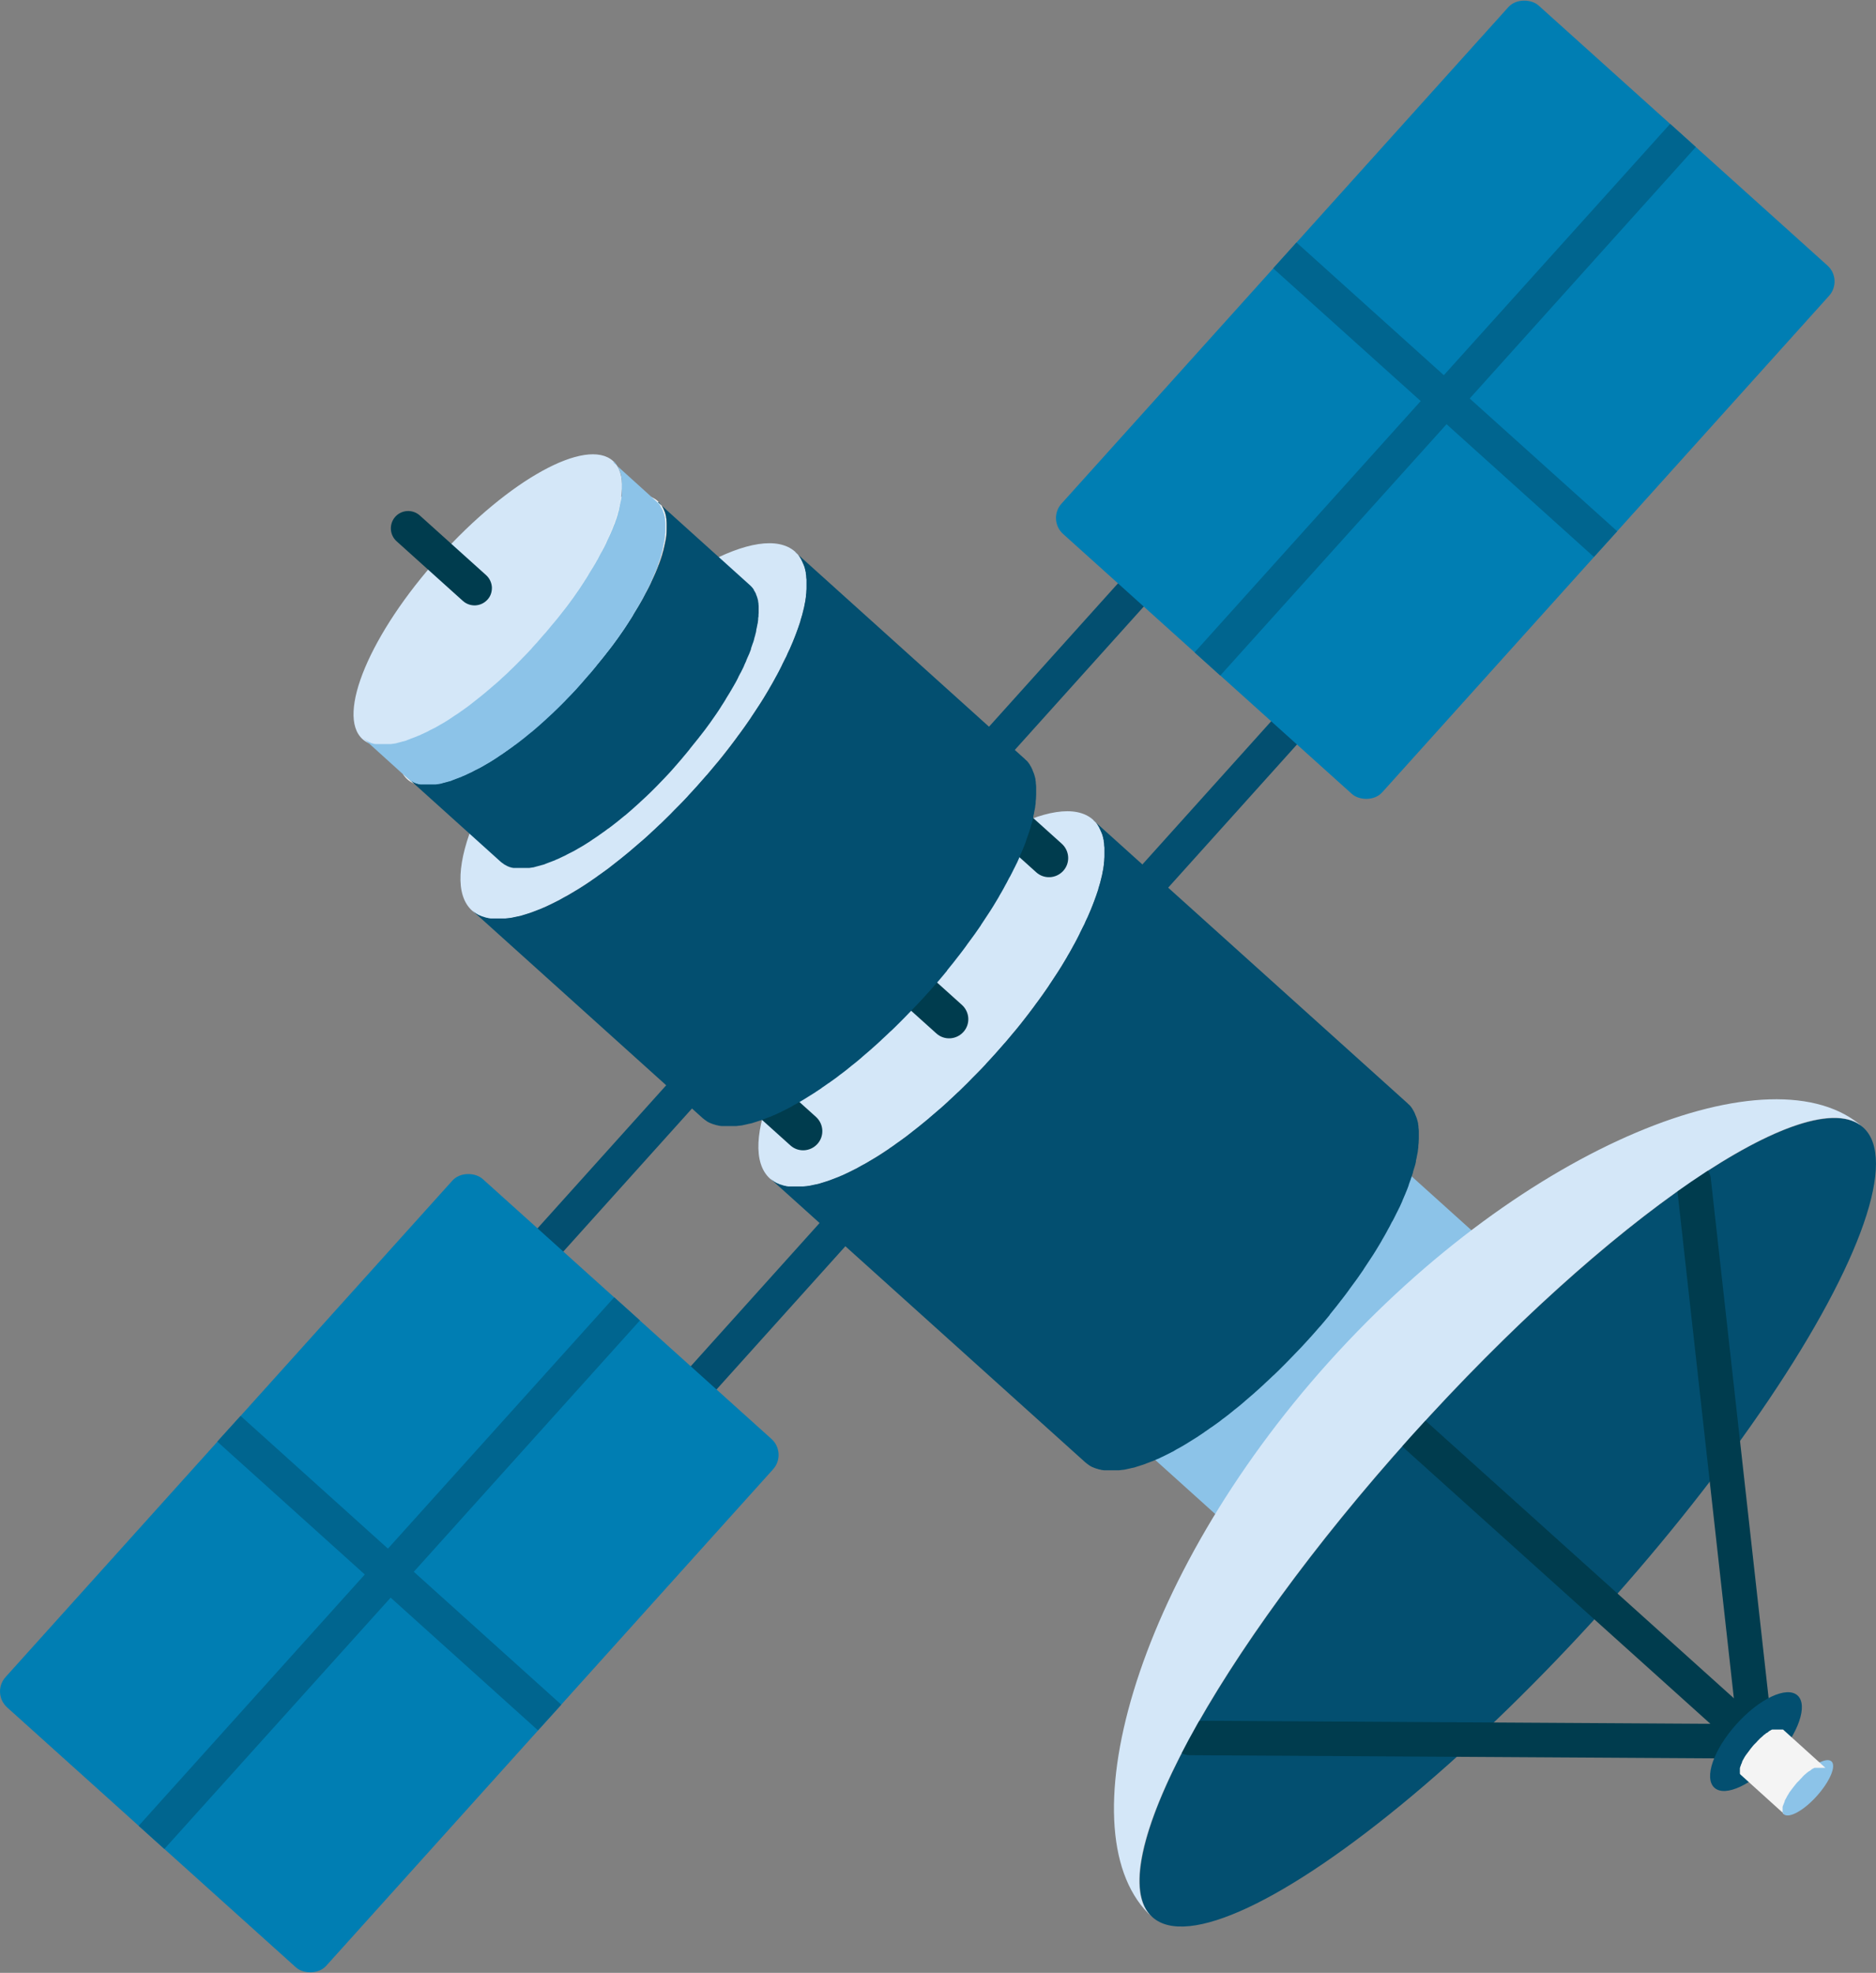
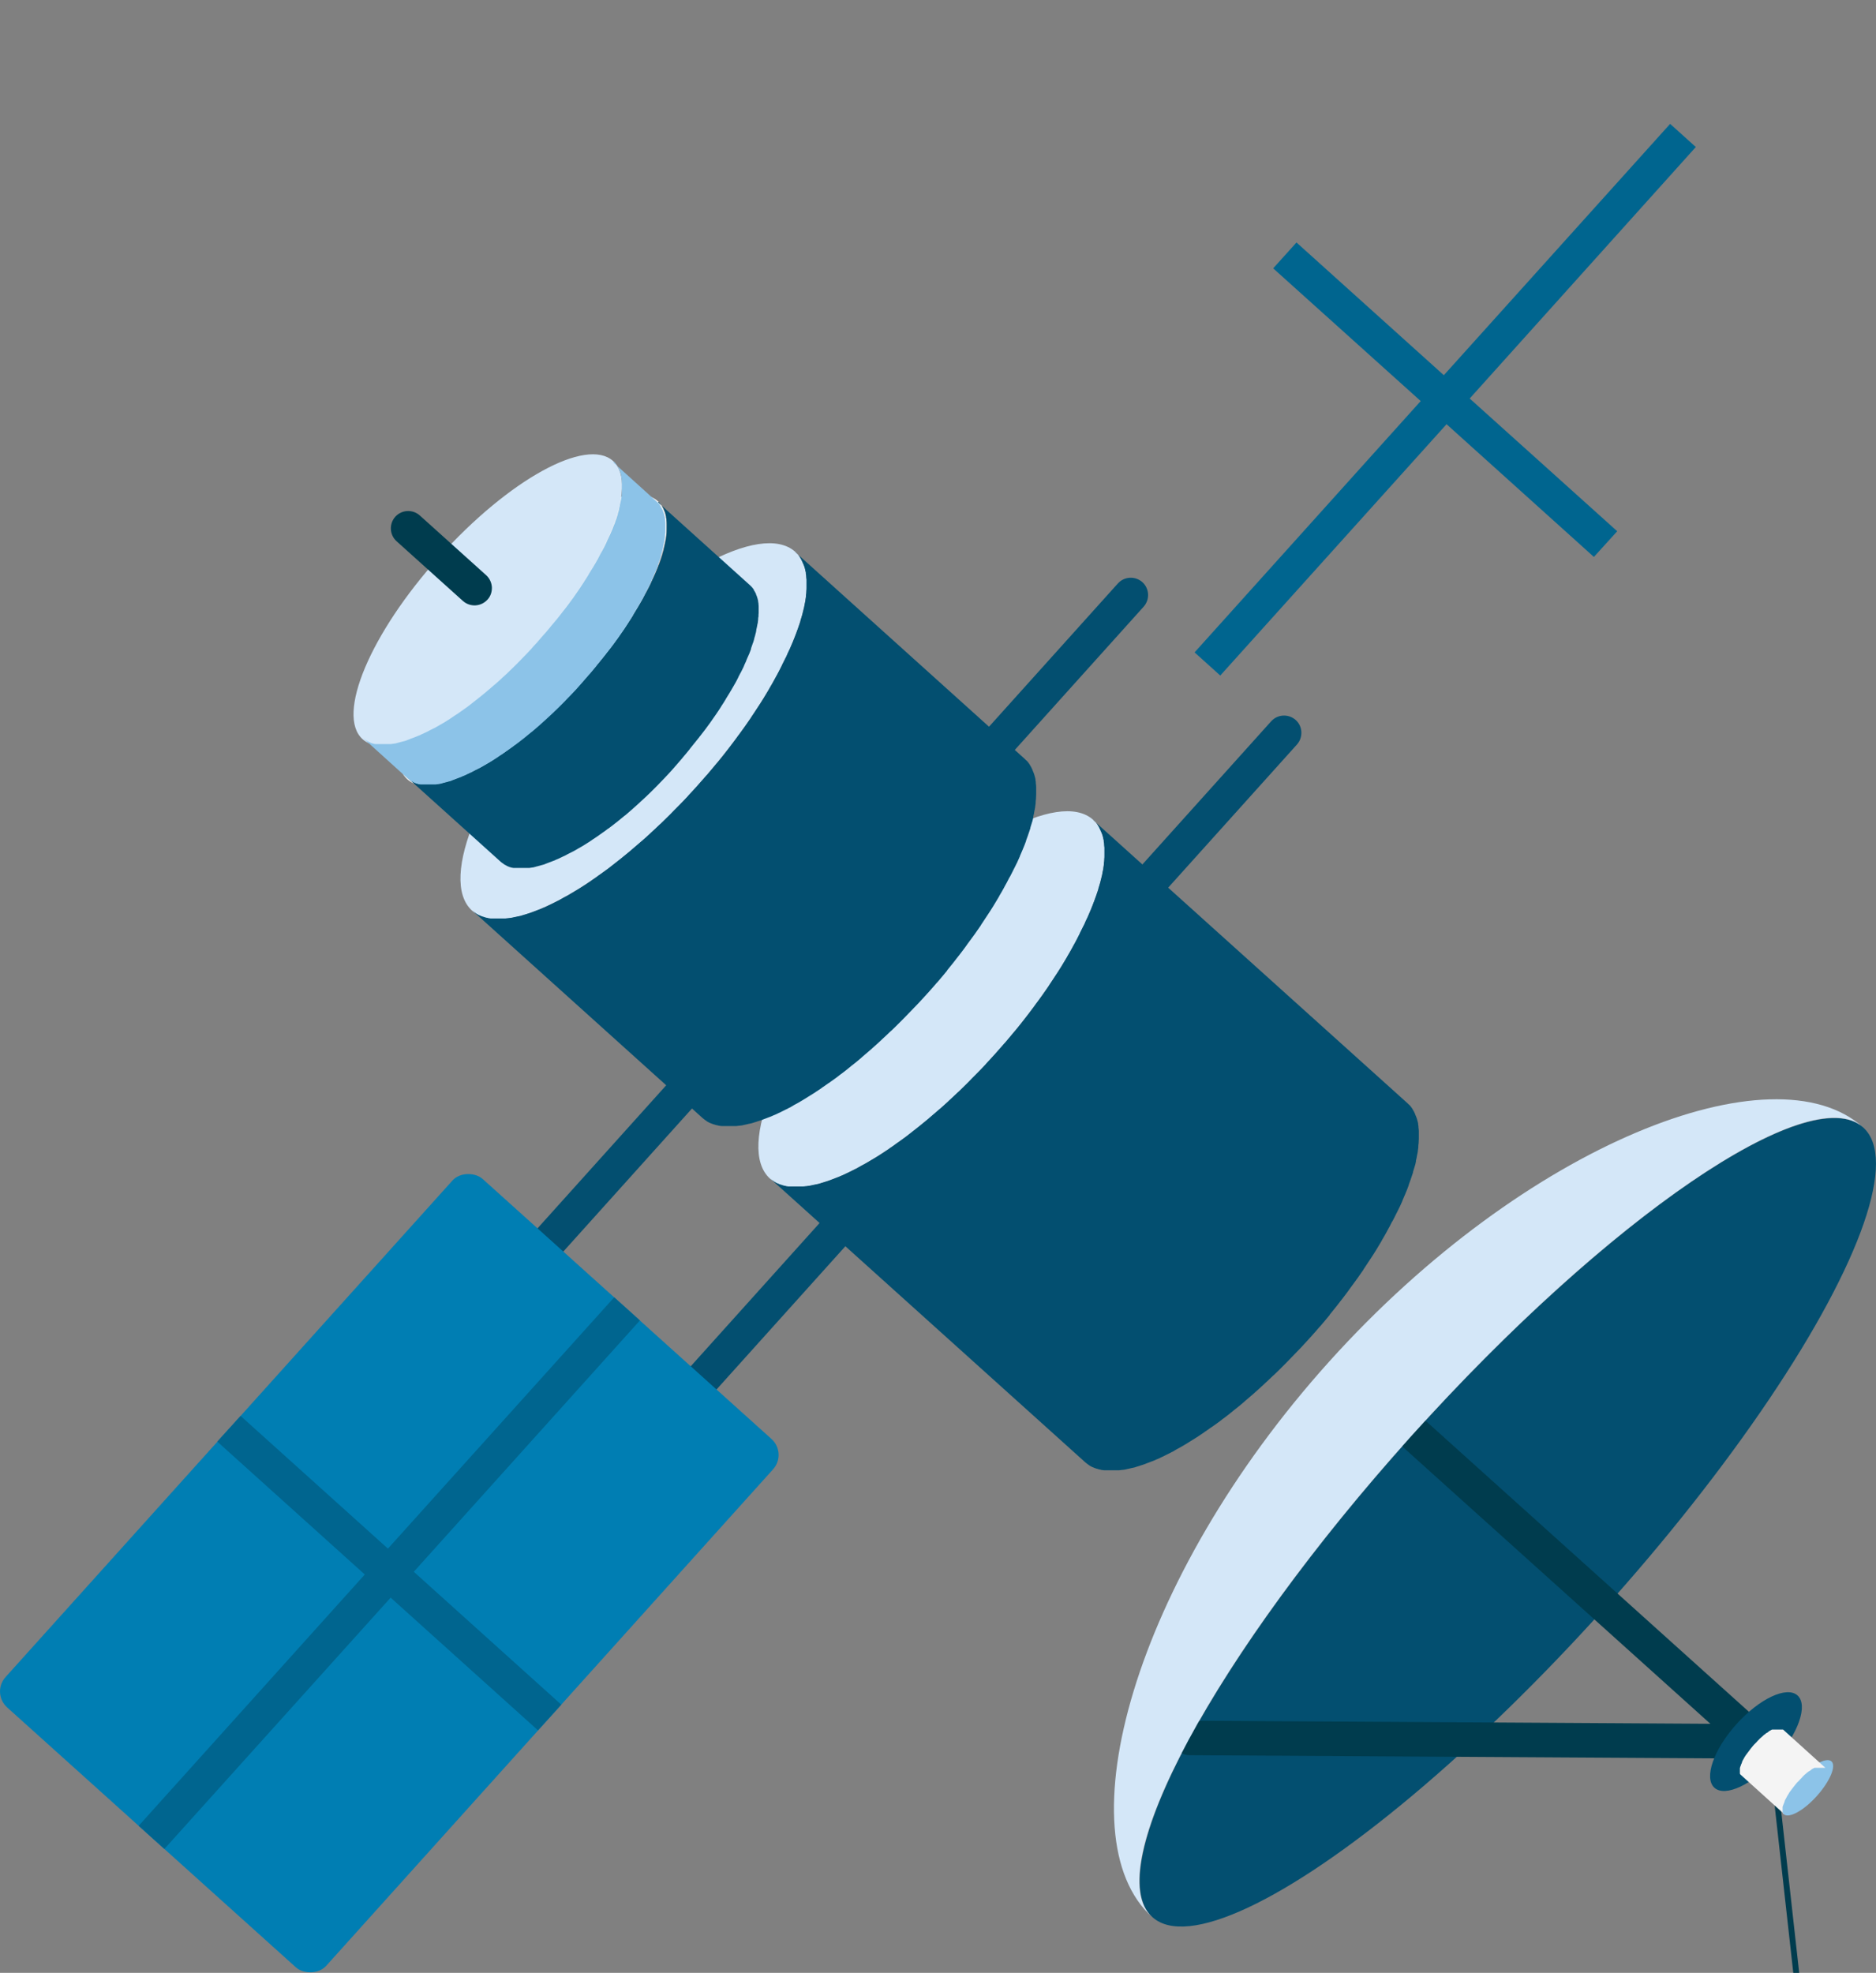
<svg xmlns="http://www.w3.org/2000/svg" id="Calque_2" data-name="Calque 2" viewBox="0 0 110.26 115.94">
  <rect x="0" y="0" width="110.26" height="115.94" fill="#808080" stroke="none" />
  <defs>
    <style>
      .cls-1 {
        fill: #8cc3e8;
      }

      .cls-1, .cls-2, .cls-3, .cls-4, .cls-5, .cls-6, .cls-7 {
        stroke-width: 0px;
      }

      .cls-2 {
        fill: #034f70;
      }

      .cls-3 {
        fill: #007eb3;
      }

      .cls-4 {
        fill: #00658f;
      }

      .cls-5 {
        fill: #003c4e;
      }

      .cls-6 {
        fill: #d4e7f8;
      }

      .cls-7 {
        fill: #f4f4f4;
      }
    </style>
  </defs>
  <g id="SATELLITE">
    <g>
      <g>
        <path class="cls-2" d="M40.6,80.29l8.24-9.16c.38-.42,1.02-.45,1.44-.08.42.38.45,1.02.08,1.44l-8.24,9.16c-.38.42-1.02.45-1.44.08-.42-.38-.45-1.02-.08-1.44Z" />
        <path class="cls-2" d="M31.59,72.19l8.24-9.16c.38-.42,1.02-.45,1.44-.08.42.38.45,1.02.08,1.44l-8.24,9.16c-.38.42-1.02.45-1.44.08-.42-.38-.45-1.02-.08-1.44Z" />
      </g>
      <rect class="cls-3" x="1.99" y="79.77" width="41.78" height="25.36" rx="1.26" ry="1.26" transform="translate(-61.14 47.61) rotate(-48.01)" />
      <polygon class="cls-4" points="22.96 93.89 31.62 101.69 32.99 100.18 24.32 92.37 37.61 77.6 36.1 76.24 22.8 91.01 14.14 83.21 14.14 83.21 12.77 84.72 12.77 84.72 21.44 92.53 8.15 107.3 9.66 108.66 22.96 93.89" />
      <g>
        <path class="cls-2" d="M67.22,35.65l-8.24,9.16c-.38.42-1.02.45-1.44.08s-.45-1.02-.08-1.44l8.24-9.16c.38-.42,1.02-.45,1.44-.08.42.38.45,1.02.08,1.44Z" />
        <path class="cls-2" d="M76.23,43.75l-8.24,9.16c-.38.42-1.02.45-1.44.08-.42-.38-.45-1.02-.08-1.44l8.24-9.16c.38-.42,1.02-.45,1.44-.08s.45,1.02.08,1.44Z" />
      </g>
      <g>
        <path class="cls-1" d="M70.36,72.77c-4.17,4.63-8.98,7.09-10.75,5.5-1.77-1.59.18-6.63,4.35-11.26,4.17-4.63,8.98-7.09,10.75-5.5,1.77,1.59-.18,6.63-4.35,11.26Z" />
-         <path class="cls-1" d="M74.76,61.56s.06.06.09.1c0,0,0,0,0,.01.03.04.06.08.09.12,0,.01.01.02.02.03.02.03.04.07.06.1,0,0,0,.01.01.02.02.04.05.08.07.13,0,.01.01.02.02.03.02.03.03.07.04.1,0,.01.01.03.01.04.02.05.03.09.05.14,0,0,0,0,0,0,.01.04.02.09.04.14,0,.01,0,.03,0,.04,0,.04.02.08.02.11,0,.01,0,.03,0,.04,0,.05.02.1.02.16,0,0,0,.02,0,.02,0,.05,0,.09.01.14,0,.02,0,.03,0,.05,0,.04,0,.09,0,.13,0,.01,0,.03,0,.04,0,.06,0,.12,0,.18,0,.01,0,.02,0,.04,0,.05,0,.1,0,.15,0,.02,0,.04,0,.06,0,.06-.01.11-.02.17,0,0,0,.02,0,.03,0,.07-.02.14-.03.21,0,.02,0,.04,0,.05,0,.06-.02.12-.03.18,0,.01,0,.03,0,.04-.01.08-.03.15-.05.23,0,.02,0,.04-.01.05-.02.07-.03.14-.05.22,0,0,0,.02,0,.03-.02.09-.05.18-.08.27,0,.02-.01.03-.02.05-.03.09-.06.18-.09.27,0,.01,0,.03-.01.04-.04.11-.08.22-.12.33,0,.01-.01.03-.02.04-.04.11-.09.22-.13.34,0,.02-.02.04-.03.06-.02.05-.04.1-.07.16-.01.03-.02.05-.03.08-.02.05-.05.11-.07.16,0,.02-.02.04-.03.07-.03.08-.07.15-.11.23,0,.01-.01.02-.02.04-.03.07-.06.13-.1.2,0,.02-.02.04-.03.05-.06.13-.13.26-.2.39,0,.02-.02.03-.03.05-.07.13-.14.26-.22.4,0,.02-.02.03-.03.05-.08.13-.15.27-.24.41,0,.01-.02.03-.02.04-.08.14-.17.28-.26.43,0,0,0,.02-.01.02-.09.15-.19.3-.29.45,0,0,0,0,0,0-.1.15-.2.3-.3.45,0,.01-.02.02-.02.03-.1.14-.2.28-.3.43-.01.02-.02.03-.03.05-.1.14-.2.28-.31.42-.01.01-.02.03-.03.04-.18.23-.36.46-.55.69,0,0-.01.02-.02.03-.15.18-.3.36-.45.54-.01.01-.02.03-.04.04-.13.15-.26.31-.4.46-.03.03-.05.06-.08.09-.12.13-.24.26-.36.39,0,0-.01.01-.02.02-.14.15-.28.3-.42.44,0,0-.01.01-.02.02-.13.14-.27.27-.4.4-.01.01-.02.02-.04.04-.13.13-.26.25-.39.38-.02.01-.03.03-.05.04-.13.12-.26.24-.39.36-.01.01-.03.03-.04.04-.14.12-.27.24-.41.36,0,0-.02.02-.03.02-.15.13-.3.26-.45.38,0,0-.02.01-.02.02-.15.12-.3.25-.45.36-.01,0-.03.02-.04.03-.17.13-.33.25-.49.37-.02.01-.03.03-.05.04-.07.05-.14.1-.21.15-.02.01-.04.03-.06.04-.08.06-.17.12-.25.17-.01.01-.03.02-.04.03-.1.07-.2.13-.29.19,0,0-.01,0-.02.01-.1.06-.2.13-.3.19-.02,0-.03.02-.05.03-.13.08-.26.16-.39.23,0,0-.01,0-.02.01-.13.08-.27.15-.4.22-.03.01-.05.03-.08.04-.03.02-.07.04-.1.05-.03.01-.06.03-.08.04-.03.02-.07.03-.1.05-.03.01-.06.03-.08.04-.03.02-.07.03-.1.05-.03.01-.06.03-.08.04-.03.01-.06.03-.1.04-.03.01-.06.02-.08.04-.03.01-.06.03-.09.04-.03.01-.06.02-.08.04-.03.01-.06.03-.09.04-.03.01-.06.02-.08.03-.03.01-.06.02-.09.04-.03.01-.05.02-.08.03-.03.01-.06.02-.09.03-.03,0-.05.02-.08.03-.03.01-.06.02-.09.03-.03,0-.05.02-.08.03-.03,0-.06.02-.09.03-.03,0-.05.02-.08.02-.03,0-.06.02-.09.02-.03,0-.05.01-.08.02-.03,0-.06.01-.08.02-.03,0-.05.01-.08.02-.03,0-.05.01-.08.02-.03,0-.05.01-.08.02-.03,0-.05.01-.08.02-.02,0-.05,0-.07.01-.03,0-.05,0-.08.01-.02,0-.05,0-.07.01-.03,0-.05,0-.08.01-.02,0-.05,0-.07,0-.03,0-.05,0-.08,0-.02,0-.05,0-.07,0-.02,0-.05,0-.07,0-.02,0-.05,0-.07,0-.02,0-.05,0-.07,0-.02,0-.04,0-.07,0-.02,0-.05,0-.07,0-.02,0-.04,0-.06,0-.02,0-.05,0-.07,0-.02,0-.04,0-.06,0-.02,0-.04,0-.07,0-.02,0-.04,0-.06,0-.02,0-.04,0-.07,0-.02,0-.04,0-.06,0-.02,0-.04,0-.06-.01-.02,0-.04,0-.06-.01-.02,0-.04-.01-.06-.02-.02,0-.04,0-.05-.01-.02,0-.04-.01-.06-.02-.02,0-.03-.01-.05-.02-.02,0-.04-.02-.06-.02-.02,0-.03-.01-.05-.02-.02,0-.04-.02-.06-.03-.02,0-.03-.01-.05-.02-.02,0-.04-.02-.06-.03-.01,0-.03-.02-.04-.02-.02-.01-.04-.02-.06-.04-.01,0-.03-.02-.04-.02-.02-.01-.04-.03-.06-.04-.01,0-.02-.01-.03-.02-.03-.02-.06-.05-.09-.07l11.81,10.64s.06.05.09.07c0,0,.02.01.03.02.02.01.04.03.06.04.01,0,.03.02.04.02.02.01.04.02.06.04.01,0,.03.02.04.02.02.01.04.02.06.03.02,0,.03.01.05.02.02,0,.04.02.06.03.02,0,.03.01.05.02.02,0,.04.02.06.02.02,0,.03.01.05.02.02,0,.04.01.06.02.02,0,.04,0,.05.01.02,0,.04.01.06.02.02,0,.04,0,.06.01.02,0,.04,0,.06.01.02,0,.04,0,.06,0,.02,0,.04,0,.07,0,.02,0,.04,0,.06,0,.02,0,.04,0,.07,0,.02,0,.04,0,.06,0,.02,0,.05,0,.07,0,.02,0,.04,0,.06,0,.02,0,.05,0,.07,0,.02,0,.04,0,.07,0,.02,0,.05,0,.07,0,.02,0,.05,0,.07,0,.02,0,.05,0,.07,0,.02,0,.05,0,.07,0,.03,0,.05,0,.08,0,.02,0,.05,0,.07,0,.03,0,.05,0,.08-.01.02,0,.05,0,.07-.01.03,0,.05,0,.08-.01.02,0,.05,0,.07-.01.03,0,.05-.01.08-.02.02,0,.05-.01.08-.02.03,0,.05-.01.08-.02.03,0,.05-.01.08-.02.03,0,.06-.01.08-.02.03,0,.05-.01.08-.02.03,0,.06-.02.09-.02.03,0,.05-.02.08-.02.03,0,.06-.02.09-.03.03,0,.05-.02.08-.03.03,0,.06-.02.09-.03.03,0,.05-.02.08-.03.03-.01.06-.02.09-.03.03-.01.05-.02.08-.03.03-.01.06-.02.09-.03.03-.01.06-.02.08-.03.03-.01.06-.03.09-.04.03-.01.06-.02.08-.04.03-.01.06-.03.09-.04.03-.01.06-.02.08-.04.03-.01.06-.03.1-.04.03-.01.06-.03.08-.04.03-.02.06-.03.1-.05.03-.01.06-.03.08-.04.03-.02.07-.03.1-.05.03-.01.06-.03.08-.04.03-.02.07-.04.1-.05.02-.01.05-.02.07-.04,0,0,0,0,0,0,.13-.07.27-.14.4-.22,0,0,.01,0,.02-.01.13-.07.26-.15.39-.23,0,0,.01,0,.02-.01.01,0,.02-.01.03-.02.1-.06.2-.12.29-.19,0,0,.01,0,.02-.01.1-.06.19-.13.29-.19,0,0,.02-.01.03-.02,0,0,.01,0,.02-.01.08-.06.17-.11.25-.17.02-.01.04-.03.06-.04.07-.05.14-.1.21-.15.01,0,.03-.02.04-.03,0,0,0,0,.01,0,.16-.12.33-.24.49-.37,0,0,.01,0,.02-.01,0,0,.01-.01.02-.02.15-.12.3-.24.45-.36,0,0,.01,0,.02-.01,0,0,0,0,0,0,.15-.12.3-.25.45-.38,0,0,0,0,0,0,0,0,.01-.01.02-.02.14-.12.27-.24.41-.36,0,0,.01-.01.02-.02,0,0,.02-.01.02-.02.13-.12.26-.24.39-.36,0,0,.02-.01.02-.02,0,0,.01-.01.02-.02.13-.12.26-.25.39-.38,0,0,.02-.01.02-.02,0,0,0,0,.01-.01.13-.13.27-.27.4-.4,0,0,0,0,.01-.01,0,0,0,0,0,0,.14-.14.28-.29.42-.44,0,0,0,0,0,0,0,0,0-.01.01-.02.12-.13.24-.26.36-.39.02-.02.04-.04.06-.06,0,0,.01-.02.02-.02.14-.15.27-.3.4-.46,0,0,.01-.02.02-.02,0,0,.01-.01.02-.02.15-.18.31-.36.45-.54,0,0,0,0,.01-.01,0,0,0,0,.01-.01.19-.23.37-.46.55-.69,0,0,0-.01.01-.02,0,0,.01-.02.02-.02.11-.14.21-.28.31-.42.01-.02.02-.03.03-.05.1-.14.2-.28.3-.43,0-.01.02-.02.02-.03.1-.15.2-.3.3-.45,0,0,0,0,0,0,.1-.15.2-.3.29-.45,0,0,0-.02.01-.02.09-.14.18-.28.26-.43,0-.01.02-.03.02-.04.08-.14.16-.27.24-.41,0-.02.02-.03.03-.05.07-.13.15-.26.22-.4,0-.02.02-.03.02-.05.07-.13.14-.26.2-.39,0,0,0-.02.01-.02,0,0,0-.02.01-.03.03-.07.07-.13.1-.2,0-.01.01-.02.02-.03.04-.08.07-.15.11-.23,0-.02.02-.04.03-.07.02-.06.05-.11.07-.17.01-.03.02-.05.03-.08.02-.05.04-.11.07-.16,0-.02.01-.03.02-.05,0,0,0-.01,0-.02.05-.11.09-.23.13-.34,0-.01.01-.03.02-.04.04-.11.08-.22.12-.33,0,0,0-.02,0-.02,0,0,0-.01,0-.02.03-.09.06-.18.09-.27,0-.02.01-.03.02-.05.03-.09.05-.18.08-.27,0,0,0,0,0,0,0,0,0-.01,0-.02.02-.07.04-.14.05-.22,0-.02,0-.04.01-.05.02-.08.03-.15.05-.23,0,0,0,0,0-.01,0,0,0-.02,0-.03.01-.06.02-.12.03-.18,0-.02,0-.04,0-.05.01-.07.02-.14.03-.2,0,0,0,0,0,0,0,0,0-.01,0-.02,0-.06.01-.11.02-.17,0-.02,0-.04,0-.05,0-.05,0-.1,0-.15,0,0,0-.02,0-.03,0,0,0,0,0,0,0-.06,0-.12,0-.18,0-.01,0-.03,0-.04,0-.04,0-.09,0-.13,0,0,0-.02,0-.03,0,0,0-.01,0-.02,0-.05,0-.1-.01-.14,0,0,0-.02,0-.02,0-.05-.01-.11-.02-.16,0,0,0,0,0-.01,0,0,0-.02,0-.03,0-.04-.01-.08-.02-.11,0-.01,0-.03,0-.04-.01-.05-.02-.09-.04-.14,0,0,0,0,0,0h0s-.03-.1-.05-.14c0-.01,0-.03-.01-.04-.01-.03-.03-.07-.04-.1,0,0,0-.02,0-.02,0,0,0,0,0-.01-.02-.04-.04-.09-.07-.13,0,0,0-.01-.01-.02-.02-.03-.04-.07-.06-.1,0,0,0-.01-.01-.02,0,0,0,0-.01-.01-.03-.04-.06-.08-.09-.12,0,0,0,0,0-.01-.03-.03-.06-.07-.09-.1,0,0,0,0-.01-.01-.01-.01-.02-.02-.03-.03l-11.81-10.64s.03.03.05.05Z" />
      </g>
      <g>
        <path class="cls-6" d="M58.42,62.02c-5.25,5.82-11.14,9.07-13.16,7.25-2.03-1.82.59-8.02,5.83-13.84,5.24-5.82,11.14-9.07,13.16-7.25,2.02,1.82-.59,8.02-5.83,13.84Z" />
        <path class="cls-2" d="M64.3,48.23s.07.07.11.11c0,0,0,0,.01.01.04.04.07.09.1.14,0,.01.02.02.02.04.03.04.05.08.07.12,0,0,0,.02.01.03.03.05.05.1.07.15,0,.01.01.03.02.04.02.04.03.08.05.12,0,.01.01.03.02.05.02.05.03.11.05.17,0,0,0,0,0,.01.01.05.02.11.04.16,0,.02,0,.04,0,.05,0,.04.01.09.02.14,0,.02,0,.03,0,.05,0,.06.01.12.02.19,0,0,0,.02,0,.03,0,.06,0,.11,0,.17,0,.02,0,.04,0,.06,0,.05,0,.11,0,.16,0,.02,0,.03,0,.05,0,.07,0,.14-.01.21,0,.01,0,.03,0,.04,0,.06-.01.12-.02.19,0,.02,0,.04,0,.07,0,.07-.02.14-.03.2,0,.01,0,.02,0,.03-.01.08-.03.17-.05.25,0,.02,0,.04-.01.07-.01.07-.03.14-.05.21,0,.02,0,.03-.01.05-.02.09-.05.18-.07.28,0,.02-.01.04-.02.06-.02.09-.05.17-.08.26,0,.01,0,.02,0,.03-.03.11-.07.22-.11.33,0,.02-.01.04-.02.06-.04.11-.08.22-.12.33,0,.02-.01.04-.02.05-.05.13-.1.27-.16.41,0,.02-.01.03-.02.05-.06.14-.12.28-.18.42-.01.03-.02.05-.04.08-.03.06-.06.13-.09.19-.01.03-.03.06-.04.1-.03.07-.06.13-.1.2-.01.03-.03.05-.04.08-.05.09-.09.19-.14.28,0,.01-.02.03-.02.05-.04.08-.08.16-.12.24-.01.02-.02.04-.03.06-.08.16-.17.32-.26.48-.01.02-.02.04-.03.06-.09.16-.18.33-.28.49-.01.02-.02.04-.03.06-.1.17-.2.34-.3.5,0,.02-.02.03-.03.05-.11.18-.22.35-.34.53,0,0-.01.02-.02.03-.12.19-.25.37-.37.56,0,0,0,0,0,.01-.13.19-.26.37-.39.56,0,.01-.02.03-.03.04-.13.18-.25.35-.39.53-.01.02-.03.04-.04.06-.13.17-.26.35-.39.52-.01.02-.03.03-.04.05-.22.29-.45.58-.69.87,0,.01-.02.02-.03.03-.19.23-.38.45-.57.68-.02.02-.03.04-.05.05-.17.19-.33.38-.51.58-.03.04-.06.07-.1.11-.15.17-.3.33-.46.5,0,0-.02.02-.02.03-.17.19-.35.37-.53.55,0,0-.02.02-.02.02-.17.17-.34.34-.5.51-.02.02-.03.03-.05.05-.16.16-.33.32-.49.48-.02.02-.04.04-.06.05-.16.16-.33.31-.49.46-.02.02-.04.03-.05.05-.17.16-.34.31-.51.46-.01.01-.02.02-.04.03-.19.16-.37.32-.56.48-.01,0-.02.02-.03.03-.19.16-.38.31-.56.46-.02.01-.03.03-.05.04-.2.16-.41.32-.61.48-.02.02-.04.03-.06.05-.09.07-.17.13-.26.19-.02.02-.05.04-.07.05-.1.08-.21.15-.31.22-.02.01-.04.03-.05.04-.12.09-.24.17-.36.25,0,0-.01.01-.02.02-.12.08-.24.16-.36.24-.02.01-.04.03-.06.04-.16.1-.32.21-.48.3,0,0-.02,0-.02.01-.17.1-.33.2-.49.29-.03.02-.06.04-.1.05-.04.02-.08.05-.13.07-.03.02-.07.04-.1.06-.04.02-.08.04-.12.07-.03.02-.07.04-.1.05-.04.02-.08.04-.12.06-.03.02-.07.03-.1.05-.04.02-.08.04-.12.06-.03.02-.07.03-.1.05-.04.02-.08.04-.11.05-.03.02-.07.03-.1.05-.04.02-.07.03-.11.05-.03.02-.07.03-.1.04-.04.02-.07.03-.11.05-.03.01-.07.03-.1.04-.04.01-.07.03-.11.04-.03.01-.07.03-.1.04-.04.01-.07.03-.11.04-.03.01-.06.02-.1.04-.04.01-.07.03-.11.04-.03.01-.06.02-.09.03-.03.01-.07.02-.1.03-.03.01-.06.02-.09.03-.03.01-.07.02-.1.03-.03,0-.06.02-.09.03-.03,0-.07.02-.1.03-.03,0-.06.02-.09.02-.03,0-.06.02-.1.02-.03,0-.06.01-.09.02-.03,0-.06.01-.1.02-.03,0-.06.01-.09.02-.03,0-.06.01-.09.02-.03,0-.06,0-.09.01-.03,0-.06,0-.09.01-.03,0-.06,0-.08.01-.03,0-.06,0-.09.01-.03,0-.05,0-.08,0-.03,0-.06,0-.09,0-.03,0-.05,0-.08,0-.03,0-.06,0-.08,0-.03,0-.05,0-.08,0-.03,0-.05,0-.08,0-.03,0-.05,0-.07,0-.03,0-.05,0-.08,0-.02,0-.05,0-.07,0-.03,0-.05,0-.08,0-.02,0-.05,0-.07,0-.03,0-.05,0-.08-.01-.02,0-.04,0-.07-.01-.02,0-.05-.01-.07-.02-.02,0-.04,0-.06-.01-.02,0-.05-.01-.07-.02-.02,0-.04-.01-.06-.02-.02,0-.05-.02-.07-.02-.02,0-.04-.01-.06-.02-.02,0-.04-.02-.07-.03-.02,0-.04-.02-.05-.02-.02-.01-.04-.02-.07-.03-.02,0-.03-.02-.05-.03-.02-.01-.04-.03-.07-.04-.01,0-.03-.02-.04-.03-.02-.02-.05-.03-.07-.05-.01,0-.02-.02-.04-.03-.03-.03-.07-.05-.1-.08l18.52,16.68s.07.06.1.08c.01,0,.02.02.04.03.02.02.05.03.07.05.01,0,.03.02.04.03.02.01.04.03.07.04.02,0,.03.02.05.03.02.01.04.02.07.03.02,0,.04.02.05.02.02,0,.04.02.07.03.02,0,.04.01.06.02.02,0,.05.02.07.02.02,0,.04.01.06.02.02,0,.05.01.07.02.02,0,.04,0,.06.01.02,0,.05.01.07.02.02,0,.04,0,.07.01.02,0,.05,0,.08.01.02,0,.05,0,.07,0,.03,0,.05,0,.08,0,.02,0,.05,0,.07,0,.03,0,.05,0,.08,0,.02,0,.05,0,.07,0,.03,0,.05,0,.08,0,.03,0,.05,0,.08,0,.03,0,.06,0,.08,0,.03,0,.05,0,.08,0,.03,0,.06,0,.09,0,.03,0,.05,0,.08,0,.03,0,.06,0,.09-.01.03,0,.06,0,.08-.01.03,0,.06,0,.09-.01.03,0,.06,0,.09-.01.03,0,.06-.01.09-.02.03,0,.06-.01.09-.02.03,0,.06-.01.09-.02.03,0,.06-.01.09-.02.03,0,.06-.02.1-.02.03,0,.06-.02.09-.02.03,0,.07-.02.1-.03.03,0,.06-.02.09-.03.03,0,.07-.02.1-.03.03,0,.06-.02.09-.03.03-.01.07-.02.1-.03.03-.01.06-.02.09-.03.03-.01.07-.02.11-.04.03-.01.06-.02.1-.04.04-.01.07-.03.11-.04.03-.01.07-.03.1-.04.04-.01.07-.03.11-.04.03-.01.07-.03.1-.04.04-.02.07-.03.11-.05.03-.01.07-.03.1-.04.04-.02.07-.03.11-.05.03-.02.07-.03.1-.05.04-.02.08-.04.11-.05.03-.02.07-.03.1-.05.04-.02.08-.04.12-.06.03-.02.07-.03.1-.05.04-.02.08-.04.12-.06.03-.02.07-.04.1-.05.04-.02.08-.04.12-.07.03-.02.07-.04.1-.06.04-.02.08-.05.13-.07.03-.02.06-.03.09-.05,0,0,0,0,0,0,.16-.09.33-.19.49-.29,0,0,.02-.01.03-.02.16-.1.32-.2.48-.3,0,0,.01,0,.02-.01.01,0,.03-.02.04-.03.12-.08.24-.16.36-.24,0,0,.02-.01.02-.02.12-.08.24-.16.36-.25.01,0,.02-.02.03-.02,0,0,.01,0,.02-.01.1-.07.21-.15.31-.22.02-.02.05-.03.07-.05.09-.06.17-.13.26-.2.02-.01.03-.02.05-.04,0,0,.01,0,.02-.01.2-.15.41-.31.61-.48,0,0,.01-.01.02-.02,0,0,.02-.01.03-.02.19-.15.38-.3.56-.46,0,0,.01-.01.02-.02,0,0,0,0,.01-.01.19-.16.37-.32.56-.48,0,0,0,0,.01-.01,0,0,.02-.01.02-.02.17-.15.34-.3.51-.46,0,0,.02-.01.02-.02.01,0,.02-.02.03-.03.16-.15.33-.3.49-.46.01,0,.02-.02.03-.03,0,0,.02-.02.03-.02.16-.16.33-.31.49-.48,0,0,.02-.02.03-.03,0,0,.01-.01.02-.02.17-.17.34-.34.5-.51,0,0,.01-.01.02-.02,0,0,0,0,0,0,.18-.18.35-.37.53-.55,0,0,0,0,0,0,0,0,.01-.01.02-.02.15-.16.3-.33.46-.5.02-.03.05-.05.07-.08,0,0,.02-.02.03-.03.17-.19.34-.38.5-.57,0-.01.02-.02.03-.03,0,0,.01-.02.02-.02.19-.23.39-.45.57-.68,0,0,0-.01.01-.02,0,0,0-.01.01-.02.24-.29.47-.58.69-.87,0,0,.01-.01.02-.02,0-.01.02-.02.02-.03.13-.17.27-.35.39-.52.01-.02.03-.04.04-.06.13-.18.26-.36.39-.53,0-.01.02-.03.03-.04.13-.19.26-.37.39-.56,0,0,0,0,0-.01.13-.19.25-.38.37-.56,0,0,.01-.02.02-.03.12-.18.23-.35.34-.53.01-.02.02-.03.03-.05.1-.17.21-.34.3-.5.01-.02.02-.04.03-.06.1-.16.19-.33.28-.49.01-.02.02-.04.03-.06.09-.16.18-.32.26-.49,0-.01.01-.02.02-.03,0-.01.01-.02.02-.03.04-.08.09-.17.13-.25,0-.01.01-.03.02-.04.05-.1.09-.19.14-.28.01-.03.03-.05.04-.08.03-.07.07-.14.1-.2.01-.03.03-.06.04-.09.03-.07.06-.13.09-.2,0-.02.02-.04.03-.06,0,0,0-.01,0-.02.06-.14.12-.28.18-.42,0-.02.01-.03.02-.05.06-.14.11-.27.16-.41,0-.01,0-.02.01-.03,0,0,0-.02,0-.02.04-.11.08-.22.12-.33,0-.02.01-.04.02-.06.04-.11.07-.22.11-.33,0,0,0,0,0,0,0,0,0-.02,0-.03.03-.09.05-.18.08-.26,0-.02.01-.04.02-.06.03-.09.05-.19.07-.28,0,0,0,0,0-.01,0-.01,0-.02,0-.04.02-.07.03-.14.05-.22,0-.02,0-.04.01-.07.02-.08.03-.17.05-.25,0,0,0,0,0,0,0,0,0-.02,0-.03.01-.07.02-.14.03-.21,0-.02,0-.04,0-.07,0-.06.01-.13.02-.19,0-.01,0-.02,0-.03,0,0,0,0,0-.01,0-.07.01-.14.01-.21,0-.02,0-.03,0-.05,0-.05,0-.11,0-.16,0-.01,0-.02,0-.03,0,0,0-.02,0-.03,0-.06,0-.12,0-.17,0,0,0-.02,0-.03,0-.06-.01-.13-.02-.19,0,0,0-.01,0-.02,0-.01,0-.02,0-.03,0-.05-.01-.09-.02-.14,0-.02,0-.04,0-.05-.01-.05-.02-.11-.04-.16,0,0,0,0,0,0,0,0,0,0,0,0-.01-.06-.03-.11-.05-.17,0-.02-.01-.03-.02-.05-.01-.04-.03-.08-.05-.12,0,0,0-.02-.01-.03,0,0,0,0,0-.01-.02-.05-.05-.1-.07-.15,0,0,0-.02-.01-.02-.02-.04-.05-.08-.07-.12,0,0,0-.01-.01-.02,0,0,0-.01-.01-.02-.03-.05-.07-.09-.1-.14,0,0,0,0-.01-.01-.03-.04-.07-.08-.11-.11,0,0-.01-.01-.02-.02-.01-.01-.03-.02-.04-.04l-18.52-16.68s.04.04.06.05Z" />
      </g>
-       <path class="cls-5" d="M48.04,67.23c-.42.46-1.13.5-1.59.08l-6.7-6.03c-.46-.42-.5-1.13-.08-1.59.42-.46,1.13-.5,1.59-.08l6.7,6.03c.46.42.5,1.13.08,1.59Z" />
-       <path class="cls-5" d="M62.49,51.18c-.42.46-1.13.5-1.59.08l-6.7-6.03c-.46-.42-.5-1.13-.08-1.59.42-.46,1.13-.5,1.59-.08l6.7,6.03c.46.42.5,1.13.08,1.59Z" />
-       <path class="cls-5" d="M56.62,60.65c-.42.46-1.13.5-1.59.08l-6.7-6.03c-.46-.42-.5-1.13-.08-1.59.42-.46,1.13-.5,1.59-.08l6.7,6.03c.46.42.5,1.13.08,1.59Z" />
      <g>
        <path class="cls-6" d="M40.91,46.27c-5.25,5.82-11.14,9.07-13.16,7.25-2.03-1.82.59-8.02,5.83-13.84,5.24-5.82,11.14-9.07,13.16-7.25,2.02,1.82-.59,8.02-5.83,13.84Z" />
        <path class="cls-2" d="M46.79,32.48s.07.07.11.11c0,0,0,0,.01.01.04.04.07.09.1.14,0,.01.02.02.02.04.03.04.05.08.07.12,0,0,0,.02.01.03.03.05.05.1.07.15,0,.01.01.03.02.04.02.04.03.08.05.12,0,.01.01.03.02.05.02.05.03.11.05.17,0,0,0,0,0,.01.01.05.02.11.04.16,0,.02,0,.04,0,.05,0,.04.01.09.02.14,0,.02,0,.03,0,.05,0,.06.01.12.02.19,0,0,0,.02,0,.03,0,.06,0,.11,0,.17,0,.02,0,.04,0,.06,0,.05,0,.11,0,.16,0,.02,0,.03,0,.05,0,.07,0,.14-.01.21,0,.01,0,.03,0,.04,0,.06-.01.12-.02.19,0,.02,0,.04,0,.07,0,.07-.02.14-.03.2,0,.01,0,.02,0,.03-.01.08-.03.17-.05.25,0,.02,0,.04-.01.07-.01.07-.03.14-.05.21,0,.02,0,.03-.01.05-.02.09-.05.18-.07.28,0,.02-.01.04-.02.06-.02.09-.05.17-.08.26,0,.01,0,.02,0,.03-.03.11-.07.22-.11.33,0,.02-.01.04-.02.06-.04.11-.08.22-.12.33,0,.02-.01.04-.02.05-.05.13-.1.27-.16.41,0,.02-.01.03-.02.05-.06.14-.12.28-.18.42-.01.03-.02.05-.04.08-.03.06-.06.13-.09.19-.01.03-.03.06-.04.1-.03.07-.06.13-.1.2-.01.03-.03.05-.04.08-.05.09-.09.19-.14.28,0,.01-.02.03-.02.05-.04.08-.08.16-.12.24-.01.02-.02.04-.03.06-.08.16-.17.32-.26.48-.01.02-.02.04-.03.06-.09.16-.18.33-.28.49-.01.02-.02.04-.03.06-.1.17-.2.34-.3.5,0,.02-.02.03-.03.05-.11.18-.22.35-.34.53,0,0-.01.02-.02.03-.12.19-.25.37-.37.56,0,0,0,0,0,.01-.13.19-.26.37-.39.56,0,.01-.02.03-.03.04-.13.18-.25.35-.39.53-.01.02-.03.04-.04.06-.13.17-.26.35-.39.52-.01.02-.03.03-.04.05-.22.29-.45.58-.69.87,0,.01-.02.02-.03.03-.19.23-.38.45-.57.68-.02.02-.03.04-.05.05-.17.19-.33.38-.51.58-.03.04-.06.07-.1.11-.15.17-.3.33-.46.5,0,0-.02.02-.02.03-.17.19-.35.37-.53.55,0,0-.02.02-.02.02-.17.17-.34.34-.5.51-.02.02-.03.03-.05.05-.16.16-.33.32-.49.48-.02.02-.04.04-.06.05-.16.16-.33.31-.49.46-.02.02-.04.03-.05.05-.17.16-.34.31-.51.46-.01.01-.02.02-.04.03-.19.16-.37.32-.56.48-.01,0-.02.02-.03.03-.19.16-.38.31-.56.46-.02.01-.03.03-.05.04-.2.16-.41.32-.61.48-.02.02-.04.03-.06.05-.09.07-.17.13-.26.19-.02.02-.05.04-.07.05-.1.08-.21.15-.31.22-.02.01-.04.03-.05.04-.12.09-.24.17-.36.25,0,0-.01.01-.02.02-.12.08-.24.16-.36.24-.02.01-.04.03-.06.04-.16.1-.32.21-.48.3,0,0-.02,0-.02.01-.17.1-.33.2-.49.29-.03.02-.06.04-.1.05-.04.02-.08.05-.13.07-.03.02-.07.04-.1.06-.04.02-.08.04-.12.07-.03.02-.07.04-.1.05-.04.02-.08.04-.12.06-.03.02-.07.03-.1.05-.04.02-.08.04-.12.06-.03.02-.07.03-.1.05-.04.02-.08.04-.11.05-.03.02-.07.03-.1.05-.04.02-.07.03-.11.05-.03.02-.07.03-.1.04-.04.02-.07.03-.11.05-.03.01-.07.03-.1.04-.04.01-.07.03-.11.04-.03.01-.07.03-.1.04-.04.01-.07.03-.11.04-.03.01-.06.02-.1.04-.04.01-.07.03-.11.04-.03.01-.06.02-.09.03-.03.01-.07.02-.1.03-.03.01-.06.02-.09.03-.03.01-.07.02-.1.03-.03,0-.06.02-.09.03-.03,0-.07.02-.1.03-.03,0-.06.02-.09.02-.03,0-.06.02-.1.02-.03,0-.06.01-.09.02-.03,0-.06.01-.1.02-.03,0-.06.01-.09.02-.03,0-.06.01-.09.02-.03,0-.06,0-.09.01-.03,0-.06,0-.09.01-.03,0-.06,0-.08.01-.03,0-.06,0-.09.01-.03,0-.05,0-.08,0-.03,0-.06,0-.09,0-.03,0-.05,0-.08,0-.03,0-.06,0-.08,0-.03,0-.05,0-.08,0-.03,0-.05,0-.08,0-.03,0-.05,0-.07,0-.03,0-.05,0-.08,0-.02,0-.05,0-.07,0-.03,0-.05,0-.08,0-.02,0-.05,0-.07,0-.03,0-.05,0-.08-.01-.02,0-.04,0-.07-.01-.02,0-.05-.01-.07-.02-.02,0-.04,0-.06-.01-.02,0-.05-.01-.07-.02-.02,0-.04-.01-.06-.02-.02,0-.05-.02-.07-.02-.02,0-.04-.01-.06-.02-.02,0-.04-.02-.07-.03-.02,0-.04-.02-.05-.02-.02-.01-.04-.02-.07-.03-.02,0-.03-.02-.05-.03-.02-.01-.04-.03-.07-.04-.01,0-.03-.02-.04-.03-.02-.02-.05-.03-.07-.05-.01,0-.02-.02-.04-.03-.03-.03-.07-.05-.1-.08l13.54,12.2s.07.06.1.08c.01,0,.02.02.04.03.02.02.05.03.07.05.01,0,.03.02.04.03.02.01.04.03.07.04.02,0,.03.02.05.03.02.01.04.02.07.03.02,0,.04.02.05.02.02,0,.04.02.07.03.02,0,.04.01.06.02.02,0,.05.02.07.02.02,0,.04.01.06.02.02,0,.05.01.07.02.02,0,.04,0,.06.01.02,0,.05.01.07.02.02,0,.04,0,.07.01.02,0,.05,0,.08.01.02,0,.05,0,.07,0,.03,0,.05,0,.08,0,.02,0,.05,0,.07,0,.03,0,.05,0,.08,0,.02,0,.05,0,.07,0,.03,0,.05,0,.08,0,.03,0,.05,0,.08,0,.03,0,.06,0,.08,0,.03,0,.05,0,.08,0,.03,0,.06,0,.09,0,.03,0,.05,0,.08,0,.03,0,.06,0,.09-.01.03,0,.06,0,.08-.01.03,0,.06,0,.09-.01.03,0,.06,0,.09-.01.03,0,.06-.01.09-.02.03,0,.06-.01.09-.02.03,0,.06-.01.09-.02.03,0,.06-.01.09-.02.03,0,.06-.02.1-.02.03,0,.06-.02.09-.02.03,0,.07-.02.1-.03.03,0,.06-.02.09-.03.03,0,.07-.02.1-.03.03,0,.06-.02.09-.03.03-.01.07-.02.1-.03.03-.01.06-.02.09-.03.03-.01.07-.02.11-.04.03-.01.06-.02.1-.04.04-.01.07-.03.11-.04.03-.01.07-.03.1-.04.04-.01.07-.03.11-.04.03-.01.07-.03.1-.04.04-.02.07-.03.11-.05.03-.01.07-.03.1-.04.04-.02.07-.03.11-.05.03-.02.07-.03.1-.05.04-.02.08-.04.11-.05.03-.02.07-.03.1-.05.04-.02.08-.04.12-.06.03-.02.07-.03.1-.05.04-.02.08-.04.12-.06.03-.02.07-.04.1-.05.04-.02.08-.04.12-.07.03-.02.07-.04.1-.06.04-.02.08-.05.13-.07.03-.02.06-.03.09-.05,0,0,0,0,0,0,.16-.09.33-.19.49-.29,0,0,.02-.01.03-.02.16-.1.32-.2.48-.3,0,0,.01,0,.02-.01.01,0,.03-.02.04-.03.12-.08.24-.16.36-.24,0,0,.02-.01.02-.02.12-.08.24-.16.36-.25.01,0,.02-.02.03-.02,0,0,.01,0,.02-.01.1-.07.21-.15.31-.22.02-.02.05-.03.07-.05.09-.06.17-.13.26-.2.02-.01.03-.02.05-.04,0,0,.01,0,.02-.01.2-.15.41-.31.61-.48,0,0,.01-.01.02-.02,0,0,.02-.01.03-.02.19-.15.38-.3.56-.46,0,0,.01-.01.02-.02,0,0,0,0,.01-.01.19-.16.37-.32.56-.48,0,0,0,0,.01-.01,0,0,.02-.01.02-.02.17-.15.34-.3.51-.46,0,0,.02-.01.02-.02.01,0,.02-.02.03-.03.16-.15.33-.3.49-.46.01,0,.02-.02.03-.03,0,0,.02-.02.03-.02.16-.16.33-.31.49-.48,0,0,.02-.02.03-.03,0,0,.01-.01.02-.02.17-.17.34-.34.5-.51,0,0,.01-.01.02-.02,0,0,0,0,0,0,.18-.18.35-.37.53-.55,0,0,0,0,0,0,0,0,.01-.01.02-.02.15-.16.3-.33.46-.5.02-.03.05-.05.07-.08,0,0,.02-.02.03-.03.17-.19.34-.38.5-.57,0-.01.02-.02.03-.03,0,0,.01-.02.02-.02.19-.23.39-.45.57-.68,0,0,0-.01.01-.02,0,0,0-.01.01-.02.24-.29.47-.58.69-.87,0,0,.01-.01.02-.02,0-.01.02-.02.02-.03.13-.17.27-.35.39-.52.01-.02.03-.04.04-.06.13-.18.26-.36.39-.53,0-.01.02-.03.03-.04.13-.19.26-.37.39-.56,0,0,0,0,0-.01.13-.19.25-.38.37-.56,0,0,.01-.02.02-.03.12-.18.23-.35.34-.53.01-.02.02-.03.03-.05.1-.17.21-.34.3-.5.01-.02.02-.04.03-.06.1-.16.19-.33.28-.49.01-.02.02-.04.03-.06.09-.16.18-.32.26-.49,0-.01.01-.02.02-.03,0-.01.01-.02.02-.03.04-.08.09-.17.13-.25,0-.01.01-.03.02-.04.05-.1.09-.19.14-.28.01-.03.03-.05.04-.08.03-.07.07-.14.1-.2.01-.03.03-.06.04-.09.03-.07.06-.13.09-.2,0-.02.02-.04.03-.06,0,0,0-.01,0-.02.06-.14.12-.28.18-.42,0-.02.01-.03.02-.05.06-.14.11-.27.16-.41,0-.01,0-.02.01-.03,0,0,0-.02,0-.02.04-.11.08-.22.12-.33,0-.02.01-.04.02-.06.04-.11.07-.22.11-.33,0,0,0,0,0,0,0,0,0-.02,0-.03.03-.09.05-.18.08-.26,0-.02.01-.04.02-.06.03-.09.05-.19.07-.28,0,0,0,0,0-.01,0-.01,0-.02,0-.04.02-.07.03-.14.05-.22,0-.02,0-.04.01-.07.02-.08.03-.17.05-.25,0,0,0,0,0,0,0,0,0-.02,0-.03.01-.07.02-.14.03-.21,0-.02,0-.04,0-.07,0-.06.01-.13.02-.19,0-.01,0-.02,0-.03,0,0,0,0,0-.01,0-.07.01-.14.01-.21,0-.02,0-.03,0-.05,0-.05,0-.11,0-.16,0-.01,0-.02,0-.03,0,0,0-.02,0-.03,0-.06,0-.12,0-.17,0,0,0-.02,0-.03,0-.06-.01-.13-.02-.19,0,0,0-.01,0-.02,0-.01,0-.02,0-.03,0-.05-.01-.09-.02-.14,0-.02,0-.04,0-.05-.01-.05-.02-.11-.04-.16,0,0,0,0,0,0,0,0,0,0,0,0-.01-.06-.03-.11-.05-.17,0-.02-.01-.03-.02-.05-.01-.04-.03-.08-.05-.12,0,0,0-.02-.01-.03,0,0,0,0,0-.01-.02-.05-.05-.1-.07-.15,0,0,0-.02-.01-.02-.02-.04-.05-.08-.07-.12,0,0,0-.01-.01-.02,0,0,0-.01-.01-.02-.03-.05-.07-.09-.1-.14,0,0,0,0-.01-.01-.03-.04-.07-.08-.11-.11,0,0-.01-.01-.02-.02-.01-.01-.03-.02-.04-.04l-13.54-12.2s.04.04.06.05Z" />
      </g>
      <g>
        <path class="cls-7" d="M34.15,40.18c-4.07,4.52-8.64,7.03-10.21,5.62-1.57-1.41.45-6.22,4.52-10.73,4.07-4.52,8.63-7.03,10.2-5.62,1.57,1.41-.45,6.22-4.52,10.73Z" />
        <path class="cls-2" d="M38.71,29.49s.06.06.08.09c0,0,0,0,0,0,.03.03.05.07.08.11,0,0,.01.02.02.03.02.03.04.06.06.09,0,0,0,.01.01.02.02.04.04.08.06.12,0,.01,0,.02.01.03.01.03.02.06.04.09,0,.01,0,.02.01.03.01.04.03.08.04.13,0,0,0,0,0,0,.01.04.02.08.03.13,0,.01,0,.03,0,.04,0,.03.01.07.02.11,0,.01,0,.03,0,.04,0,.05.01.1.01.15,0,0,0,.01,0,.02,0,.04,0,.09,0,.13,0,.02,0,.03,0,.05,0,.04,0,.08,0,.12,0,.01,0,.03,0,.04,0,.05,0,.11,0,.17,0,.01,0,.02,0,.03,0,.05,0,.1-.01.14,0,.02,0,.03,0,.05,0,.05-.01.1-.02.16,0,0,0,.02,0,.02-.01.06-.02.13-.04.19,0,.02,0,.03-.01.05-.01.05-.02.11-.04.17,0,.01,0,.03,0,.04-.02.07-.04.14-.05.22,0,.02,0,.03-.01.05-.02.07-.04.14-.06.2,0,0,0,.02,0,.03-.03.08-.05.17-.08.25,0,.02-.01.03-.02.05-.03.08-.06.17-.09.26,0,.01-.01.03-.02.04-.04.1-.08.21-.12.31,0,.01-.01.03-.02.04-.04.11-.09.21-.14.32,0,.02-.02.04-.03.06-.02.05-.04.1-.07.15-.01.02-.02.05-.03.07-.02.05-.05.1-.07.16-.01.02-.02.04-.03.06-.04.07-.07.15-.11.22,0,.01-.01.02-.02.03-.03.06-.06.13-.1.19,0,.02-.02.03-.03.05-.07.12-.13.25-.2.38,0,.02-.02.03-.03.05-.07.13-.14.25-.22.38,0,.02-.02.03-.03.05-.08.13-.16.26-.24.39,0,.01-.02.02-.02.04-.08.14-.17.27-.26.41,0,0,0,.01-.01.02-.09.14-.19.29-.29.44,0,0,0,0,0,0-.1.14-.2.29-.3.43,0,.01-.02.02-.02.03-.1.14-.2.28-.3.41-.01.01-.02.03-.03.04-.1.13-.2.27-.31.4-.01.01-.02.03-.03.04-.17.22-.35.45-.54.67,0,0-.01.02-.02.02-.14.18-.29.35-.44.53-.01.01-.02.03-.04.04-.13.15-.26.3-.39.45-.02.03-.05.06-.07.08-.12.13-.23.26-.35.39,0,0-.01.01-.02.02-.14.15-.27.29-.41.43,0,0-.01.01-.02.02-.13.13-.26.27-.39.4-.01.01-.02.02-.04.03-.13.12-.25.25-.38.37-.01.01-.03.03-.04.04-.13.12-.25.24-.38.35-.01.01-.03.03-.04.04-.13.12-.26.24-.39.35,0,0-.02.02-.03.02-.14.13-.29.25-.43.37,0,0-.02.01-.02.02-.15.12-.29.24-.44.36-.01,0-.02.02-.04.03-.16.13-.32.25-.47.37-.02.01-.03.03-.05.04-.07.05-.13.1-.2.15-.02.01-.04.03-.06.04-.08.06-.16.12-.24.17-.01,0-.03.02-.04.03-.09.07-.19.13-.28.19,0,0-.01,0-.02.01-.09.06-.19.13-.28.19-.01,0-.03.02-.04.03-.13.08-.25.16-.37.23,0,0-.01,0-.02.01-.13.08-.26.15-.38.22-.03.01-.05.03-.07.04-.03.02-.07.04-.1.05-.03.01-.05.03-.08.04-.03.02-.06.03-.1.05-.03.01-.05.03-.08.04-.03.02-.06.03-.09.05-.03.01-.05.03-.08.04-.03.02-.06.03-.09.04-.03.01-.05.03-.08.04-.03.01-.06.03-.09.04-.03.01-.05.02-.08.04-.03.01-.06.03-.09.04-.03.01-.05.02-.08.03-.03.01-.06.02-.09.04-.03.01-.05.02-.08.03-.03.01-.06.02-.08.03-.03.01-.05.02-.08.03-.03.01-.06.02-.08.03-.02,0-.05.02-.07.03-.03.01-.05.02-.08.03-.02,0-.05.02-.07.03-.03,0-.05.02-.08.03-.02,0-.05.02-.07.02-.03,0-.05.02-.08.02-.02,0-.05.01-.07.02-.03,0-.05.01-.08.02-.02,0-.05.01-.07.02-.03,0-.05.01-.08.02-.02,0-.05.01-.07.02-.02,0-.05.01-.07.02-.02,0-.04,0-.07.01-.02,0-.05,0-.07.01-.02,0-.04,0-.07.01-.02,0-.05,0-.07.01-.02,0-.04,0-.06,0-.02,0-.05,0-.07,0-.02,0-.04,0-.06,0-.02,0-.04,0-.07,0-.02,0-.04,0-.06,0-.02,0-.04,0-.07,0-.02,0-.04,0-.06,0-.02,0-.04,0-.06,0-.02,0-.04,0-.06,0-.02,0-.04,0-.06,0-.02,0-.04,0-.06,0-.02,0-.04,0-.06,0-.02,0-.04,0-.05,0-.02,0-.04,0-.06,0-.02,0-.03,0-.05,0-.02,0-.04,0-.06-.01-.02,0-.03,0-.05-.01-.02,0-.04-.01-.06-.02-.02,0-.03,0-.05-.01-.02,0-.04-.01-.05-.02-.01,0-.03-.01-.04-.02-.02,0-.03-.01-.05-.02-.01,0-.03-.01-.04-.02-.02,0-.03-.02-.05-.03-.01,0-.03-.01-.04-.02-.02,0-.03-.02-.05-.03-.01,0-.02-.01-.03-.02-.02-.01-.04-.03-.05-.04,0,0-.02-.01-.03-.02-.03-.02-.05-.04-.08-.06l5.47,4.93s.05.04.08.06c0,0,.02.01.03.02.02.01.04.03.05.04.01,0,.02.01.03.02.02.01.03.02.05.03.01,0,.03.01.04.02.02,0,.03.02.05.03.01,0,.03.01.04.02.02,0,.03.02.05.02.01,0,.03.01.04.02.02,0,.04.01.05.02.02,0,.03,0,.05.01.02,0,.04.01.06.02.02,0,.03,0,.05.01.02,0,.04,0,.06.01.02,0,.03,0,.05,0,.02,0,.04,0,.06,0,.02,0,.04,0,.05,0,.02,0,.04,0,.06,0,.02,0,.04,0,.06,0,.02,0,.04,0,.06,0,.02,0,.04,0,.06,0,.02,0,.04,0,.06,0,.02,0,.04,0,.06,0,.02,0,.04,0,.07,0,.02,0,.04,0,.06,0,.02,0,.04,0,.07,0,.02,0,.04,0,.06,0,.02,0,.05,0,.07,0,.02,0,.04,0,.06,0,.02,0,.05,0,.07-.01.02,0,.04,0,.07-.01.02,0,.05,0,.07-.01.02,0,.04,0,.07-.01.02,0,.05-.01.07-.02.02,0,.05-.01.07-.02.02,0,.05-.01.08-.02.02,0,.05-.01.07-.02.03,0,.05-.01.08-.02.02,0,.05-.01.07-.02.03,0,.05-.02.08-.02.02,0,.05-.02.07-.02.03,0,.05-.02.08-.03.02,0,.05-.02.07-.03.03,0,.05-.02.08-.03.02,0,.05-.02.08-.03.03-.01.06-.02.08-.03.03,0,.05-.02.08-.03.03-.01.06-.02.08-.03.03-.01.05-.02.08-.03.03-.01.06-.02.08-.04.03-.01.05-.02.08-.03.03-.01.06-.03.09-.04.03-.01.05-.02.08-.04.03-.01.06-.03.09-.04.03-.01.05-.03.08-.04.03-.01.06-.03.09-.04.03-.01.05-.03.08-.04.03-.02.06-.03.09-.05.03-.01.05-.03.08-.04.03-.02.06-.03.1-.05.03-.01.05-.03.08-.04.03-.02.07-.04.1-.05.02-.01.05-.03.07-.04,0,0,0,0,0,0,.13-.07.25-.15.38-.22,0,0,.01,0,.02-.01.12-.07.25-.15.37-.23,0,0,.01,0,.02-.01,0,0,.02-.01.03-.02.09-.06.19-.12.28-.19,0,0,.01,0,.02-.01.09-.06.19-.13.28-.19,0,0,.02-.01.03-.02,0,0,0,0,.01-.01.08-.06.16-.11.24-.17.02-.01.04-.03.06-.04.07-.05.14-.1.2-.15.01,0,.02-.02.04-.03,0,0,0,0,.01,0,.16-.12.32-.24.48-.37,0,0,.01,0,.02-.01,0,0,.01-.01.02-.02.15-.12.29-.24.44-.36,0,0,.01,0,.02-.01,0,0,0,0,0,0,.14-.12.29-.25.43-.37,0,0,0,0,0,0,0,0,.01-.01.02-.02.13-.12.26-.23.39-.35,0,0,.01-.01.02-.02,0,0,.02-.01.02-.02.13-.12.25-.23.38-.35,0,0,.02-.01.02-.02,0,0,.01-.01.02-.02.13-.12.25-.24.38-.37,0,0,.01-.01.02-.02,0,0,0,0,.01-.01.13-.13.26-.26.39-.4,0,0,0,0,.01-.01,0,0,0,0,0,0,.14-.14.27-.28.41-.43,0,0,0,0,0,0,0,0,0,0,.01-.01.12-.13.24-.26.35-.39.02-.02.04-.04.05-.06,0,0,.01-.02.02-.02.13-.15.26-.3.39-.45,0,0,.01-.02.02-.02,0,0,0-.01.01-.02.15-.18.3-.35.44-.53,0,0,0,0,0-.01,0,0,0,0,.01-.01.18-.22.36-.45.54-.67,0,0,0-.01.01-.02,0,0,.01-.02.02-.02.1-.13.21-.27.31-.4.01-.01.02-.03.03-.04.1-.14.2-.28.3-.41,0-.01.02-.02.02-.03.1-.14.2-.29.3-.43,0,0,0,0,0,0,.1-.15.2-.29.29-.44,0,0,0-.01.01-.02.09-.14.18-.27.26-.41,0-.01.02-.03.02-.04.08-.13.16-.26.24-.39,0-.02.02-.03.03-.05.07-.13.15-.25.22-.38,0-.02.02-.03.03-.05.07-.13.14-.25.2-.38,0,0,0-.02.01-.02,0,0,0-.02.01-.03.03-.06.07-.13.1-.19,0-.01.01-.02.02-.03.04-.07.07-.15.11-.22.01-.02.02-.04.03-.06.03-.05.05-.11.07-.16.01-.02.02-.05.03-.07.02-.05.05-.1.07-.15,0-.01.01-.03.02-.05,0,0,0,0,0-.01.05-.11.09-.22.14-.32,0-.01.01-.03.02-.04.04-.11.08-.21.12-.31,0,0,0-.02,0-.02,0,0,0-.01,0-.02.03-.09.06-.17.09-.26,0-.02.01-.03.02-.05.03-.09.06-.17.08-.26,0,0,0,0,0,0,0,0,0-.01,0-.02.02-.07.04-.14.06-.2,0-.02,0-.03.01-.05.02-.07.04-.14.05-.22,0,0,0,0,0-.01,0,0,0-.02,0-.03.01-.06.03-.11.04-.17,0-.02,0-.03.01-.05.01-.07.02-.13.04-.19,0,0,0,0,0,0,0,0,0-.01,0-.02,0-.05.02-.11.02-.16,0-.02,0-.03,0-.05,0-.05.01-.1.02-.14,0,0,0-.02,0-.03,0,0,0,0,0,0,0-.06,0-.11.01-.17,0-.01,0-.03,0-.04,0-.04,0-.08,0-.12,0,0,0-.02,0-.03,0,0,0-.01,0-.02,0-.04,0-.09,0-.13,0,0,0-.01,0-.02,0-.05,0-.1-.01-.15,0,0,0,0,0-.01,0,0,0-.02,0-.03,0-.04-.01-.07-.02-.11,0-.01,0-.03,0-.04,0-.04-.02-.08-.03-.13,0,0,0,0,0,0h0s-.02-.09-.04-.13c0-.01,0-.02-.01-.03-.01-.03-.02-.06-.04-.09,0,0,0-.01,0-.02,0,0,0,0,0-.01-.02-.04-.04-.08-.06-.12,0,0,0-.01-.01-.02-.02-.03-.04-.06-.06-.09,0,0,0-.01,0-.02,0,0,0,0,0-.01-.03-.04-.05-.07-.08-.11,0,0,0,0,0,0-.03-.03-.05-.06-.08-.09,0,0,0,0-.01-.01-.01,0-.02-.02-.03-.03l-5.47-4.93s.03.03.04.04Z" />
      </g>
      <g>
        <path class="cls-6" d="M31.52,37.82c-4.07,4.52-8.64,7.03-10.21,5.62-1.57-1.41.45-6.22,4.52-10.73,4.07-4.52,8.63-7.03,10.2-5.62,1.57,1.41-.45,6.22-4.52,10.73Z" />
        <path class="cls-1" d="M36.08,27.13s.06.06.08.09c0,0,0,0,0,0,.03.03.05.07.08.11,0,0,.01.02.02.03.02.03.04.06.06.09,0,0,0,.01.01.02.02.04.04.08.06.12,0,.01,0,.02.01.03.01.03.02.06.04.09,0,.01,0,.02.01.03.01.04.03.08.04.13,0,0,0,0,0,0,.01.04.02.08.03.13,0,.01,0,.03,0,.04,0,.03.01.07.02.11,0,.01,0,.03,0,.04,0,.05.01.1.01.15,0,0,0,.01,0,.02,0,.04,0,.09,0,.13,0,.02,0,.03,0,.05,0,.04,0,.08,0,.12,0,.01,0,.03,0,.04,0,.05,0,.11,0,.17,0,.01,0,.02,0,.03,0,.05,0,.1-.01.14,0,.02,0,.03,0,.05,0,.05-.01.1-.02.16,0,0,0,.02,0,.02-.01.06-.02.13-.04.19,0,.02,0,.03-.01.05-.01.05-.02.11-.04.17,0,.01,0,.03,0,.04-.02.07-.04.14-.05.22,0,.02,0,.03-.01.05-.02.07-.04.14-.06.2,0,0,0,.02,0,.03-.03.08-.05.17-.08.25,0,.02-.01.03-.02.05-.03.08-.06.17-.09.26,0,.01-.01.03-.02.04-.04.1-.08.21-.12.31,0,.01-.01.03-.02.04-.04.11-.09.21-.14.32,0,.02-.02.04-.03.06-.02.05-.04.1-.07.15-.01.02-.02.05-.03.07-.02.05-.05.1-.07.16-.01.02-.02.04-.03.06-.04.07-.07.15-.11.22,0,.01-.01.02-.02.03-.03.06-.06.13-.1.19,0,.02-.02.03-.03.05-.07.12-.13.25-.2.38,0,.02-.02.03-.03.05-.07.13-.14.25-.22.38,0,.02-.02.03-.03.05-.08.13-.16.26-.24.39,0,.01-.02.02-.02.04-.08.14-.17.27-.26.41,0,0,0,.01-.01.02-.09.14-.19.29-.29.44,0,0,0,0,0,0-.1.14-.2.29-.3.43,0,.01-.02.02-.02.03-.1.14-.2.28-.3.41-.01.01-.02.03-.03.04-.1.13-.2.27-.31.4-.01.01-.02.03-.03.04-.17.22-.35.45-.54.67,0,0-.01.02-.02.02-.14.18-.29.35-.44.53-.01.01-.02.03-.04.04-.13.15-.26.3-.39.45-.02.03-.05.06-.07.08-.12.13-.24.26-.35.39,0,0-.01.01-.02.02-.14.15-.27.29-.41.43,0,0-.01.01-.02.02-.13.13-.26.27-.39.4-.01.01-.02.02-.04.04-.13.12-.25.25-.38.37-.01.01-.03.03-.04.04-.13.12-.25.24-.38.35-.01.01-.03.03-.04.04-.13.12-.26.24-.39.35,0,0-.02.02-.03.02-.14.13-.29.25-.43.37,0,0-.02.01-.02.02-.15.12-.29.24-.44.36-.01,0-.02.02-.04.03-.16.13-.32.25-.47.37-.02.01-.03.03-.05.04-.07.05-.13.1-.2.15-.02.01-.04.03-.06.04-.08.06-.16.12-.24.17-.01.01-.03.02-.04.03-.09.07-.19.13-.28.19,0,0-.01,0-.02.01-.09.06-.19.13-.28.19-.01,0-.03.02-.04.03-.13.08-.25.16-.37.23,0,0-.01,0-.02.01-.13.08-.26.15-.38.22-.03.01-.05.03-.07.04-.03.02-.07.04-.1.05-.03.01-.05.03-.08.04-.03.02-.06.03-.1.05-.03.01-.05.03-.08.04-.03.02-.06.03-.09.05-.03.01-.05.03-.08.04-.03.02-.06.03-.09.04-.03.01-.05.03-.08.04-.03.01-.06.03-.09.04-.03.01-.05.02-.08.04-.03.01-.06.03-.09.04-.03.01-.05.02-.08.03-.03.01-.06.02-.09.04-.03.01-.05.02-.08.03-.03.01-.06.02-.08.03-.03.01-.05.02-.08.03-.03.01-.06.02-.08.03-.02,0-.05.02-.07.03-.03.01-.05.02-.08.03-.02,0-.05.02-.07.03-.03,0-.05.02-.08.03-.02,0-.05.02-.07.02-.03,0-.05.02-.08.02-.02,0-.05.01-.07.02-.03,0-.05.01-.08.02-.02,0-.05.01-.07.02-.03,0-.05.01-.08.02-.02,0-.05.01-.07.02-.02,0-.05.01-.07.02-.02,0-.04,0-.07.01-.02,0-.05,0-.07.01-.02,0-.04,0-.07.01-.02,0-.05,0-.07.01-.02,0-.04,0-.06,0-.02,0-.05,0-.07,0-.02,0-.04,0-.06,0-.02,0-.04,0-.07,0-.02,0-.04,0-.06,0-.02,0-.04,0-.07,0-.02,0-.04,0-.06,0-.02,0-.04,0-.06,0-.02,0-.04,0-.06,0-.02,0-.04,0-.06,0-.02,0-.04,0-.06,0-.02,0-.04,0-.06,0-.02,0-.04,0-.05,0-.02,0-.04,0-.06,0-.02,0-.03,0-.05,0-.02,0-.04,0-.06-.01-.02,0-.03,0-.05-.01-.02,0-.04-.01-.06-.02-.02,0-.03,0-.05-.01-.02,0-.04-.01-.05-.02-.01,0-.03-.01-.04-.02-.02,0-.03-.01-.05-.02-.01,0-.03-.01-.04-.02-.02,0-.03-.02-.05-.03-.01,0-.03-.01-.04-.02-.02,0-.03-.02-.05-.03-.01,0-.02-.01-.03-.02-.02-.01-.04-.03-.05-.04,0,0-.02-.01-.03-.02-.03-.02-.05-.04-.08-.06l2.62,2.37s.05.04.08.06c0,0,.02.01.03.02.02.01.04.03.05.04.01,0,.02.01.03.02.02.01.03.02.05.03.01,0,.03.01.04.02.02,0,.03.02.05.03.01,0,.03.01.04.02.02,0,.03.02.05.02.01,0,.03.01.04.02.02,0,.04.01.05.02.02,0,.03,0,.05.01.02,0,.04.01.06.02.02,0,.03,0,.05.01.02,0,.04,0,.06.01.02,0,.03,0,.05,0,.02,0,.04,0,.06,0,.02,0,.04,0,.05,0,.02,0,.04,0,.06,0,.02,0,.04,0,.06,0,.02,0,.04,0,.06,0,.02,0,.04,0,.06,0,.02,0,.04,0,.06,0,.02,0,.04,0,.06,0,.02,0,.04,0,.07,0,.02,0,.04,0,.06,0,.02,0,.04,0,.07,0,.02,0,.04,0,.06,0,.02,0,.05,0,.07,0,.02,0,.04,0,.06,0,.02,0,.05,0,.07-.01.02,0,.04,0,.07-.01.02,0,.05,0,.07-.01.02,0,.04,0,.07-.01.02,0,.05-.01.07-.02.02,0,.05-.01.07-.02.02,0,.05-.01.08-.02.02,0,.05-.01.07-.02.03,0,.05-.01.08-.02.02,0,.05-.01.07-.02.03,0,.05-.02.08-.02.02,0,.05-.02.07-.02.03,0,.05-.02.08-.03.02,0,.05-.02.07-.03.03,0,.05-.02.08-.03.02,0,.05-.02.08-.03.03-.01.06-.02.08-.03.03,0,.05-.02.08-.03.03-.01.06-.02.08-.03.03-.01.05-.02.08-.03.03-.01.06-.02.08-.04.03-.01.05-.02.08-.03.03-.01.06-.03.09-.04.03-.01.05-.02.08-.04.03-.01.06-.03.09-.04.03-.01.05-.03.08-.04.03-.01.06-.03.09-.04.03-.01.05-.03.08-.04.03-.02.06-.03.09-.05.03-.01.05-.03.08-.04.03-.02.06-.03.1-.05.03-.01.05-.03.08-.04.03-.02.07-.04.1-.05.02-.01.05-.03.07-.04,0,0,0,0,0,0,.13-.07.25-.15.38-.22,0,0,.01,0,.02-.01.12-.07.25-.15.37-.23,0,0,.01,0,.02-.01,0,0,.02-.01.03-.02.09-.06.19-.12.28-.19,0,0,.01,0,.02-.01.09-.06.19-.13.28-.19,0,0,.02-.01.03-.02,0,0,0,0,.01-.01.08-.06.16-.11.24-.17.02-.01.04-.03.06-.04.07-.05.14-.1.2-.15.01,0,.02-.02.04-.03,0,0,0,0,.01,0,.16-.12.32-.24.48-.37,0,0,.01,0,.02-.01,0,0,.01-.01.02-.02.15-.12.29-.24.44-.36,0,0,.01,0,.02-.01,0,0,0,0,0,0,.14-.12.29-.25.43-.37,0,0,0,0,0,0,0,0,.01-.01.02-.02.13-.12.26-.23.39-.35,0,0,.01-.01.02-.02,0,0,.02-.01.02-.02.13-.12.25-.23.38-.35,0,0,.02-.01.02-.02,0,0,.01-.01.02-.02.13-.12.25-.24.38-.37,0,0,.01-.01.02-.02,0,0,0,0,.01-.01.13-.13.26-.26.39-.4,0,0,0,0,.01-.01,0,0,0,0,0,0,.14-.14.27-.28.41-.43,0,0,0,0,0,0,0,0,0,0,.01-.01.12-.13.24-.26.35-.39.02-.02.04-.04.05-.06,0,0,.01-.02.02-.02.13-.15.26-.3.39-.45,0,0,.01-.02.02-.02,0,0,0-.01.02-.02.15-.18.3-.35.44-.53,0,0,0,0,0-.01,0,0,0,0,.01-.01.18-.22.36-.45.54-.67,0,0,0-.01.01-.02,0,0,.01-.02.02-.02.1-.13.21-.27.31-.4.01-.01.02-.03.03-.04.1-.14.2-.28.3-.41,0-.01.02-.02.02-.03.1-.14.2-.29.3-.43,0,0,0,0,0,0,.1-.15.2-.29.29-.44,0,0,0-.01.01-.02.09-.14.18-.27.26-.41,0-.01.02-.03.02-.04.08-.13.16-.26.24-.39,0-.02.02-.03.03-.05.07-.13.15-.25.22-.38,0-.02.02-.03.03-.05.07-.13.14-.25.2-.38,0,0,0-.02.01-.02,0,0,0-.02.01-.03.03-.06.07-.13.1-.19,0-.01.01-.02.02-.03.04-.07.07-.15.11-.22.01-.02.02-.04.03-.06.03-.05.05-.11.07-.16.01-.02.02-.05.03-.07.02-.05.05-.1.07-.15,0-.01.01-.03.02-.05,0,0,0,0,0-.01.05-.11.09-.22.14-.32,0-.01.01-.03.02-.04.04-.11.08-.21.12-.31,0,0,0-.02,0-.02,0,0,0-.01,0-.02.03-.09.06-.17.09-.26,0-.02.01-.03.02-.05.03-.09.06-.17.08-.26,0,0,0,0,0,0,0,0,0-.01,0-.02.02-.07.04-.14.06-.2,0-.02,0-.03.01-.05.02-.07.04-.14.05-.22,0,0,0,0,0-.01,0,0,0-.02,0-.03.01-.06.03-.11.04-.17,0-.02,0-.03.01-.05.01-.07.02-.13.04-.19,0,0,0,0,0,0,0,0,0-.01,0-.02,0-.05.02-.11.02-.16,0-.02,0-.03,0-.05,0-.05.01-.1.02-.14,0,0,0-.02,0-.03,0,0,0,0,0,0,0-.06,0-.11,0-.17,0-.01,0-.03,0-.04,0-.04,0-.08,0-.12,0,0,0-.02,0-.03,0,0,0-.01,0-.02,0-.04,0-.09,0-.13,0,0,0-.01,0-.02,0-.05,0-.1-.01-.15,0,0,0,0,0-.01,0,0,0-.02,0-.03,0-.04-.01-.07-.02-.11,0-.01,0-.03,0-.04,0-.04-.02-.08-.03-.13,0,0,0,0,0,0h0s-.02-.09-.04-.13c0-.01,0-.02-.01-.03-.01-.03-.02-.06-.04-.09,0,0,0-.01,0-.02,0,0,0,0,0-.01-.02-.04-.04-.08-.06-.12,0,0,0-.01-.01-.02-.02-.03-.04-.06-.06-.09,0,0,0-.01,0-.02,0,0,0,0,0-.01-.03-.04-.05-.07-.08-.11,0,0,0,0,0,0-.03-.03-.05-.06-.08-.09,0,0,0,0-.01-.01-.01,0-.02-.02-.03-.03l-2.62-2.37s.03.03.04.04Z" />
      </g>
-       <rect class="cls-3" x="64.05" y="10.81" width="41.78" height="25.36" rx="1.26" ry="1.26" transform="translate(10.66 70.91) rotate(-48.01)" />
      <ellipse class="cls-2" cx="88.62" cy="89.45" rx="31.22" ry="7.6" transform="translate(-37.15 95.49) rotate(-48.01)" />
-       <path class="cls-5" d="M103.96,103.02c-.16.18-.39.3-.64.33-.56.06-1.06-.34-1.12-.9l-3.67-32.98c-.06-.56.34-1.06.9-1.12.56-.06,1.06.34,1.12.9l3.67,32.98c.03.3-.07.59-.26.79Z" />
+       <path class="cls-5" d="M103.96,103.02c-.16.18-.39.3-.64.33-.56.06-1.06-.34-1.12-.9c-.06-.56.34-1.06.9-1.12.56-.06,1.06.34,1.12.9l3.67,32.98c.03.3-.07.59-.26.79Z" />
      <path class="cls-5" d="M103.96,103.01c-.19.21-.46.34-.76.34l-33.28-.2c-.56,0-1.02-.46-1.01-1.02,0-.56.46-1.02,1.02-1.01l33.28.2c.56,0,1.02.46,1.01,1.02,0,.26-.1.5-.26.67Z" />
      <path class="cls-5" d="M103.96,103.02c-.38.42-1.02.45-1.44.08l-20.11-18.1c-.42-.38-.45-1.02-.08-1.44.38-.42,1.02-.45,1.44-.08l20.11,18.1c.42.38.45,1.02.08,1.44Z" />
      <ellipse class="cls-2" cx="103.2" cy="102.34" rx="3.65" ry="1.54" transform="translate(-41.9 110.59) rotate(-48.01)" />
      <g>
        <path class="cls-1" d="M105.7,104.58c.77-.86,1.64-1.33,1.94-1.07.3.27-.09,1.18-.86,2.04-.77.86-1.64,1.33-1.94,1.07-.3-.27.09-1.18.86-2.04Z" />
        <path class="cls-7" d="M104.83,106.61s-.01-.01-.02-.02c0,0,0,0,0,0,0,0-.01-.01-.02-.02,0,0,0,0,0,0,0,0,0-.01-.01-.02,0,0,0,0,0,0,0,0,0-.01-.01-.02,0,0,0,0,0,0,0,0,0-.01,0-.02,0,0,0,0,0,0,0,0,0-.02,0-.02,0,0,0,0,0,0,0,0,0-.02,0-.02,0,0,0,0,0,0,0,0,0-.01,0-.02,0,0,0,0,0,0,0,0,0-.02,0-.03,0,0,0,0,0,0,0,0,0-.02,0-.03,0,0,0,0,0,0,0,0,0-.02,0-.02,0,0,0,0,0,0,0-.01,0-.02,0-.03,0,0,0,0,0,0,0,0,0-.02,0-.03,0,0,0,0,0,0,0,0,0-.02,0-.03,0,0,0,0,0,0,0-.01,0-.02,0-.04,0,0,0,0,0,0,0-.01,0-.02,0-.03,0,0,0,0,0,0,0-.01,0-.03.01-.04,0,0,0,0,0,0,0-.01,0-.03.01-.04,0,0,0,0,0,0,0-.02.01-.03.02-.05,0,0,0,0,0,0,0-.02.01-.03.02-.05,0,0,0,0,0,0,0-.02.02-.04.02-.06,0,0,0,0,0,0,0-.02.02-.04.03-.06,0,0,0,0,0-.01,0,0,0-.02.01-.03,0,0,0,0,0-.01,0,0,0-.02.01-.03,0,0,0,0,0-.01,0-.01.01-.03.02-.04,0,0,0,0,0,0,0-.01.01-.02.02-.04,0,0,0,0,0,0,.01-.02.03-.05.04-.07h0s.03-.06.04-.08c0,0,0,0,0,0,.01-.02.03-.05.04-.07,0,0,0,0,0,0,.02-.03.03-.05.05-.08h0s.04-.06.05-.09h0s.04-.06.06-.08c0,0,0,0,0,0,.02-.03.04-.05.06-.08,0,0,0,0,0,0,.02-.03.04-.05.06-.08,0,0,0,0,0,0,.03-.04.07-.09.1-.13h0s.06-.07.08-.1c0,0,0,0,0,0,.02-.03.05-.06.07-.08,0,0,0-.01.01-.02.02-.02.04-.05.07-.07,0,0,0,0,0,0,.03-.03.05-.05.08-.08,0,0,0,0,0,0,.02-.03.05-.05.07-.08,0,0,0,0,0,0,.02-.02.05-.05.07-.07h0s.05-.05.07-.08c0,0,0,0,0,0,.02-.02.05-.05.07-.07,0,0,0,0,0,0,.03-.02.05-.05.08-.07,0,0,0,0,0,0,.03-.02.06-.05.08-.07,0,0,0,0,0,0,.03-.02.06-.05.09-.07,0,0,0,0,0,0,.01,0,.03-.02.04-.03,0,0,0,0,.01,0,.02-.01.03-.02.05-.03,0,0,0,0,0,0,.02-.01.04-.02.05-.04,0,0,0,0,0,0,.02-.01.04-.02.05-.04,0,0,0,0,0,0,.02-.02.05-.03.07-.04,0,0,0,0,0,0,.02-.01.05-.03.07-.04,0,0,0,0,.01,0,0,0,.01,0,.02-.01,0,0,0,0,.01,0,0,0,.01,0,.02,0,0,0,.01,0,.02,0,0,0,.01,0,.02,0,0,0,.01,0,.02,0,0,0,.01,0,.02,0,0,0,.01,0,.02,0,0,0,.01,0,.02,0,0,0,.01,0,.02,0,0,0,.01,0,.02,0,0,0,0,0,.01,0,0,0,.01,0,.02,0,0,0,0,0,.01,0,0,0,.01,0,.02,0,0,0,0,0,.01,0,0,0,.01,0,.02,0,0,0,0,0,.01,0,0,0,.01,0,.02,0,0,0,0,0,.01,0,0,0,.01,0,.02,0,0,0,0,0,.01,0,0,0,0,0,.01,0,0,0,0,0,.01,0,0,0,0,0,.01,0,0,0,0,0,.01,0,0,0,0,0,.01,0,0,0,0,0,.01,0,0,0,0,0,.01,0,0,0,0,0,.01,0,0,0,0,0,.01,0,0,0,0,0,.01,0,0,0,0,0,.01,0,0,0,0,0,.01,0,0,0,0,0,.01,0,0,0,0,0,.01,0,0,0,0,0,.01,0,0,0,0,0,.01,0,0,0,0,0,.01,0,0,0,0,0,.01,0,0,0,0,0,.01,0,0,0,0,0,.01,0,0,0,0,0,.01,0,0,0,0,0,.01,0,0,0,0,0,.01,0,0,0,0,0,.01,0,0,0,0,0,.01,0,0,0,0,0,0,0,0,0,0,0,.01,0,0,0,0,0,0,0,0,0,0,0,.01,0,0,0,0,0,0,0,0,0,0,0,.01,0,0,0,0,0,0,0,0,0,0,0,0,0,0,0,0,0,0,0,0,0,0,0,0,0,0,0,0,0,0,0,0,0,0,0,0,0,0,0,0,0,0,0,0,0,0,0,.01,0,0,0,0,0,0,0,0,0,0,0,.01.01l-2.49-2.25s0,0-.01-.01c0,0,0,0,0,0,0,0,0,0-.01,0,0,0,0,0,0,0,0,0,0,0,0,0,0,0,0,0,0,0,0,0,0,0,0,0,0,0,0,0,0,0,0,0,0,0,0,0,0,0,0,0,0,0,0,0,0,0-.01,0,0,0,0,0,0,0,0,0,0,0-.01,0,0,0,0,0,0,0,0,0,0,0-.01,0,0,0,0,0,0,0,0,0,0,0-.01,0,0,0,0,0-.01,0,0,0,0,0-.01,0,0,0,0,0-.01,0,0,0,0,0-.01,0,0,0,0,0-.01,0,0,0,0,0-.01,0,0,0,0,0-.01,0,0,0,0,0-.01,0,0,0,0,0-.01,0,0,0,0,0-.01,0,0,0,0,0-.01,0,0,0,0,0-.01,0,0,0,0,0-.01,0,0,0,0,0-.01,0,0,0,0,0-.01,0,0,0,0,0-.01,0,0,0,0,0-.01,0,0,0,0,0-.01,0,0,0,0,0-.01,0,0,0,0,0-.01,0,0,0,0,0-.01,0,0,0,0,0-.01,0,0,0,0,0-.01,0,0,0,0,0-.01,0,0,0,0,0-.01,0,0,0-.01,0-.02,0,0,0,0,0-.01,0,0,0-.01,0-.02,0,0,0,0,0-.01,0,0,0-.01,0-.02,0,0,0,0,0-.01,0,0,0-.01,0-.02,0,0,0,0,0-.01,0,0,0-.01,0-.02,0,0,0,0,0-.01,0,0,0-.01,0-.02,0,0,0,0,0-.02,0,0,0-.01,0-.02,0,0,0-.01,0-.02,0,0,0-.01,0-.02,0,0,0-.01,0-.02,0,0,0-.01,0-.02,0,0,0-.01,0-.02,0,0,0-.01,0-.02,0,0,0,0,0-.01,0,0,0-.01,0-.02.01,0,0,0,0-.01,0,0,0,0,0,0,0-.02.01-.05.03-.07.04,0,0,0,0,0,0-.02.01-.05.03-.07.04,0,0,0,0,0,0,0,0,0,0,0,0-.02.01-.04.02-.05.04h0s-.04.03-.05.04c0,0,0,0,0,0,0,0,0,0,0,0-.02.01-.03.02-.05.03,0,0,0,0-.01,0-.01,0-.03.02-.04.03,0,0,0,0,0,0h0s-.06.05-.09.07c0,0,0,0,0,0,0,0,0,0,0,0-.03.02-.06.04-.08.07,0,0,0,0,0,0,0,0,0,0,0,0-.03.02-.05.05-.08.07h0s0,0,0,0c-.03.02-.05.05-.08.07,0,0,0,0,0,0,0,0,0,0,0,0-.02.02-.05.04-.07.07,0,0,0,0,0,0,0,0,0,0,0,0-.02.02-.05.05-.07.07,0,0,0,0,0,0h0s-.05.05-.07.08c0,0,0,0,0,0,0,0,0,0,0,0-.03.03-.05.05-.08.08,0,0,0,0,0,0,0,0,0,0,0,0-.02.02-.05.05-.07.07,0,0,0,0-.01.01,0,0,0,0,0,0-.03.03-.05.06-.07.08,0,0,0,0,0,0h0s-.06.07-.08.1c0,0,0,0,0,0,0,0,0,0,0,0-.04.04-.07.09-.1.13,0,0,0,0,0,0,0,0,0,0,0,0-.02.03-.04.05-.06.08,0,0,0,0,0,0-.02.03-.04.05-.06.08,0,0,0,0,0,0-.02.03-.04.05-.06.08,0,0,0,0,0,0-.02.03-.04.06-.06.08,0,0,0,0,0,0-.02.03-.03.05-.05.08,0,0,0,0,0,0-.02.02-.03.05-.04.07,0,0,0,0,0,0-.01.02-.03.05-.04.07,0,0,0,0,0,0-.01.02-.03.05-.04.07,0,0,0,0,0,0,0,0,0,0,0,0,0,.01-.01.02-.02.04,0,0,0,0,0,0,0,.01-.01.03-.02.04,0,0,0,0,0,.01,0,.01,0,.02-.01.03,0,0,0,0,0,.01,0,0,0,.02-.01.03,0,0,0,0,0,0,0,0,0,0,0,0,0,.02-.02.04-.03.06,0,0,0,0,0,0,0,.02-.02.04-.02.06,0,0,0,0,0,0,0,0,0,0,0,0,0,.02-.01.03-.02.05,0,0,0,0,0,0,0,.02-.01.03-.02.05h0s0,0,0,0c0,.01,0,.03-.01.04,0,0,0,0,0,0,0,.01,0,.03-.01.04,0,0,0,0,0,0,0,0,0,0,0,0,0,.01,0,.02,0,.03,0,0,0,0,0,0,0,.01,0,.02,0,.04h0s0,0,0,0c0,.01,0,.02,0,.03,0,0,0,0,0,0,0,0,0,.02,0,.03,0,0,0,0,0,0,0,0,0,0,0,0,0,.01,0,.02,0,.03,0,0,0,0,0,0,0,0,0,.02,0,.02,0,0,0,0,0,0,0,0,0,0,0,0,0,0,0,.02,0,.03,0,0,0,0,0,0,0,.01,0,.02,0,.03h0s0,0,0,0c0,0,0,.01,0,.02,0,0,0,0,0,0,0,0,0,.02,0,.02h0s0,0,0,0c0,0,0,.02,0,.02,0,0,0,0,0,0,0,0,0,.01,0,.02,0,0,0,0,0,0,0,0,0,0,0,0,0,0,0,.02.01.02,0,0,0,0,0,0,0,0,0,.01.01.02,0,0,0,0,0,0,0,0,0,0,0,0,0,0,0,.01.02.02h0s.01.01.02.02c0,0,0,0,0,0,0,0,0,0,0,0l2.49,2.25s0,0,0,0Z" />
      </g>
      <path class="cls-6" d="M82.97,84.37c11.54-12.82,23.42-20.93,26.53-18.12-5.25-4.72-19.84.95-31.38,13.77-11.54,12.82-15.64,27.93-10.4,32.65-3.12-2.81,3.7-15.47,15.24-28.29Z" />
      <polygon class="cls-4" points="84.86 22.05 76.2 14.25 74.83 15.77 83.5 23.57 70.21 38.34 71.72 39.7 85.02 24.93 93.68 32.73 93.68 32.73 95.05 31.22 95.05 31.22 86.38 23.42 99.67 8.64 98.16 7.28 84.86 22.05" />
      <path class="cls-5" d="M28.91,34.51c.01.26-.07.53-.26.73-.38.42-1.02.45-1.44.08l-3.9-3.51c-.42-.38-.45-1.02-.08-1.44.38-.42,1.02-.45,1.44-.08l3.9,3.51c.21.19.32.44.34.7Z" />
    </g>
  </g>
</svg>